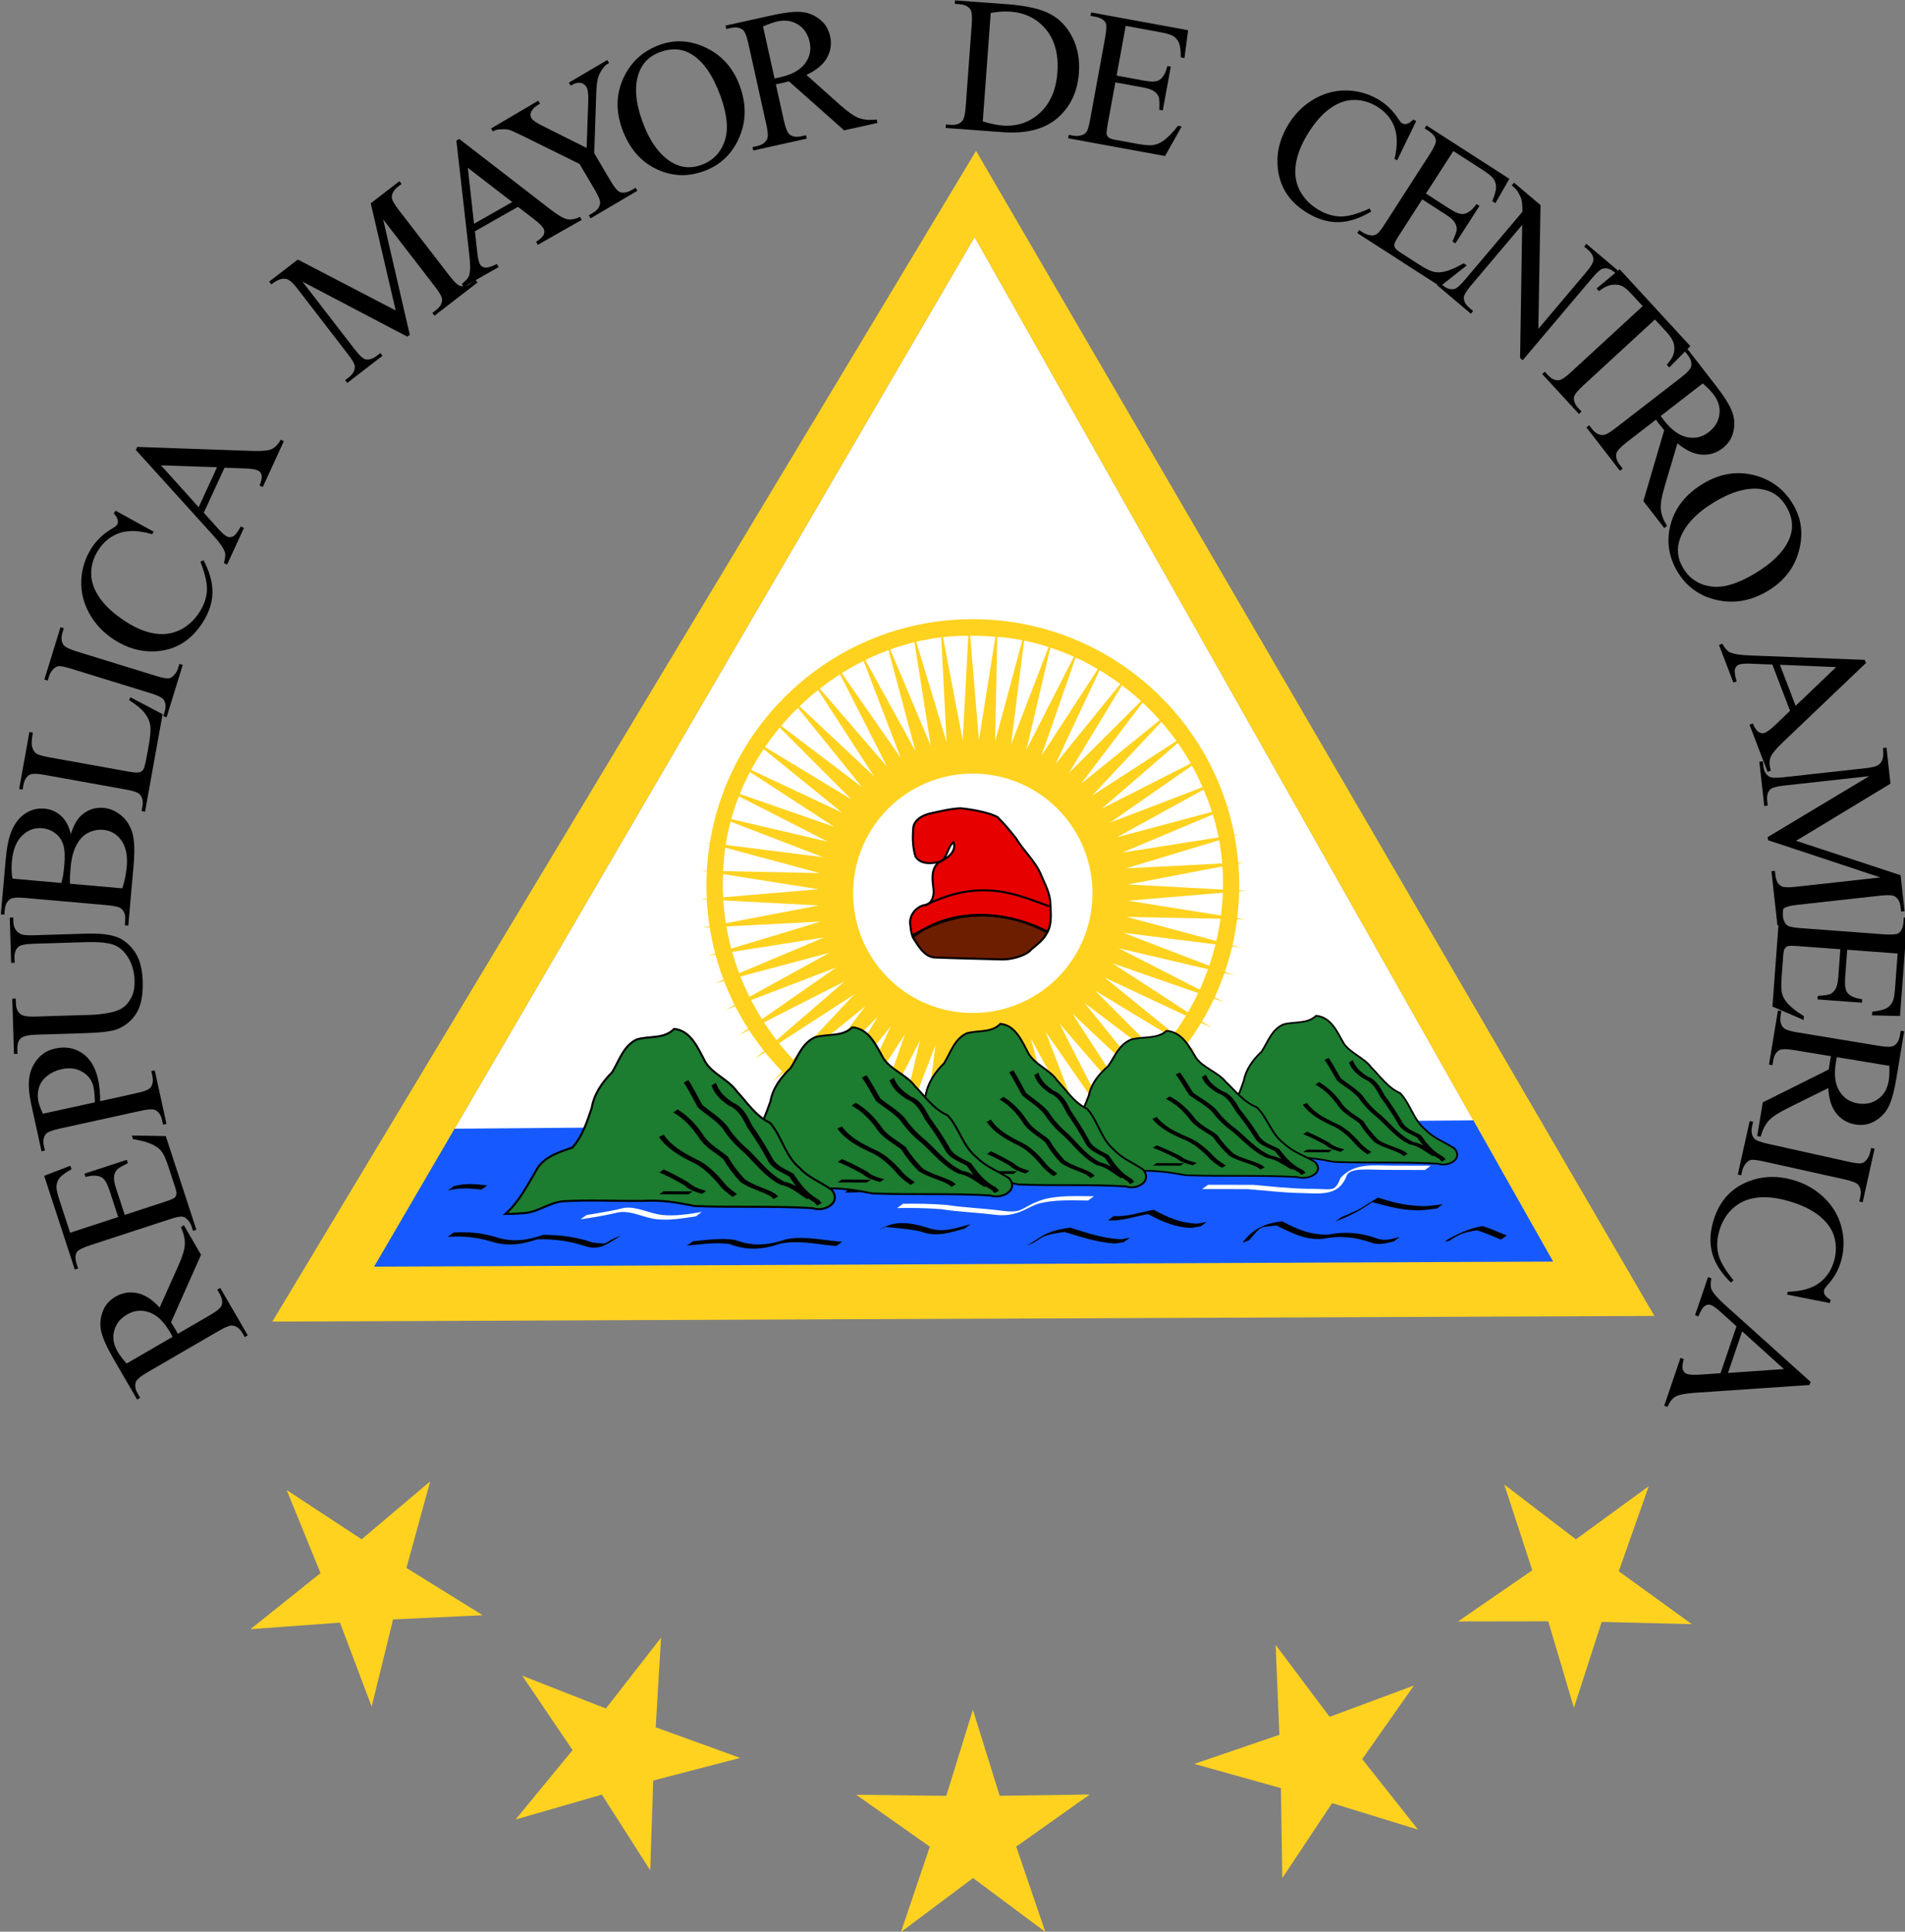
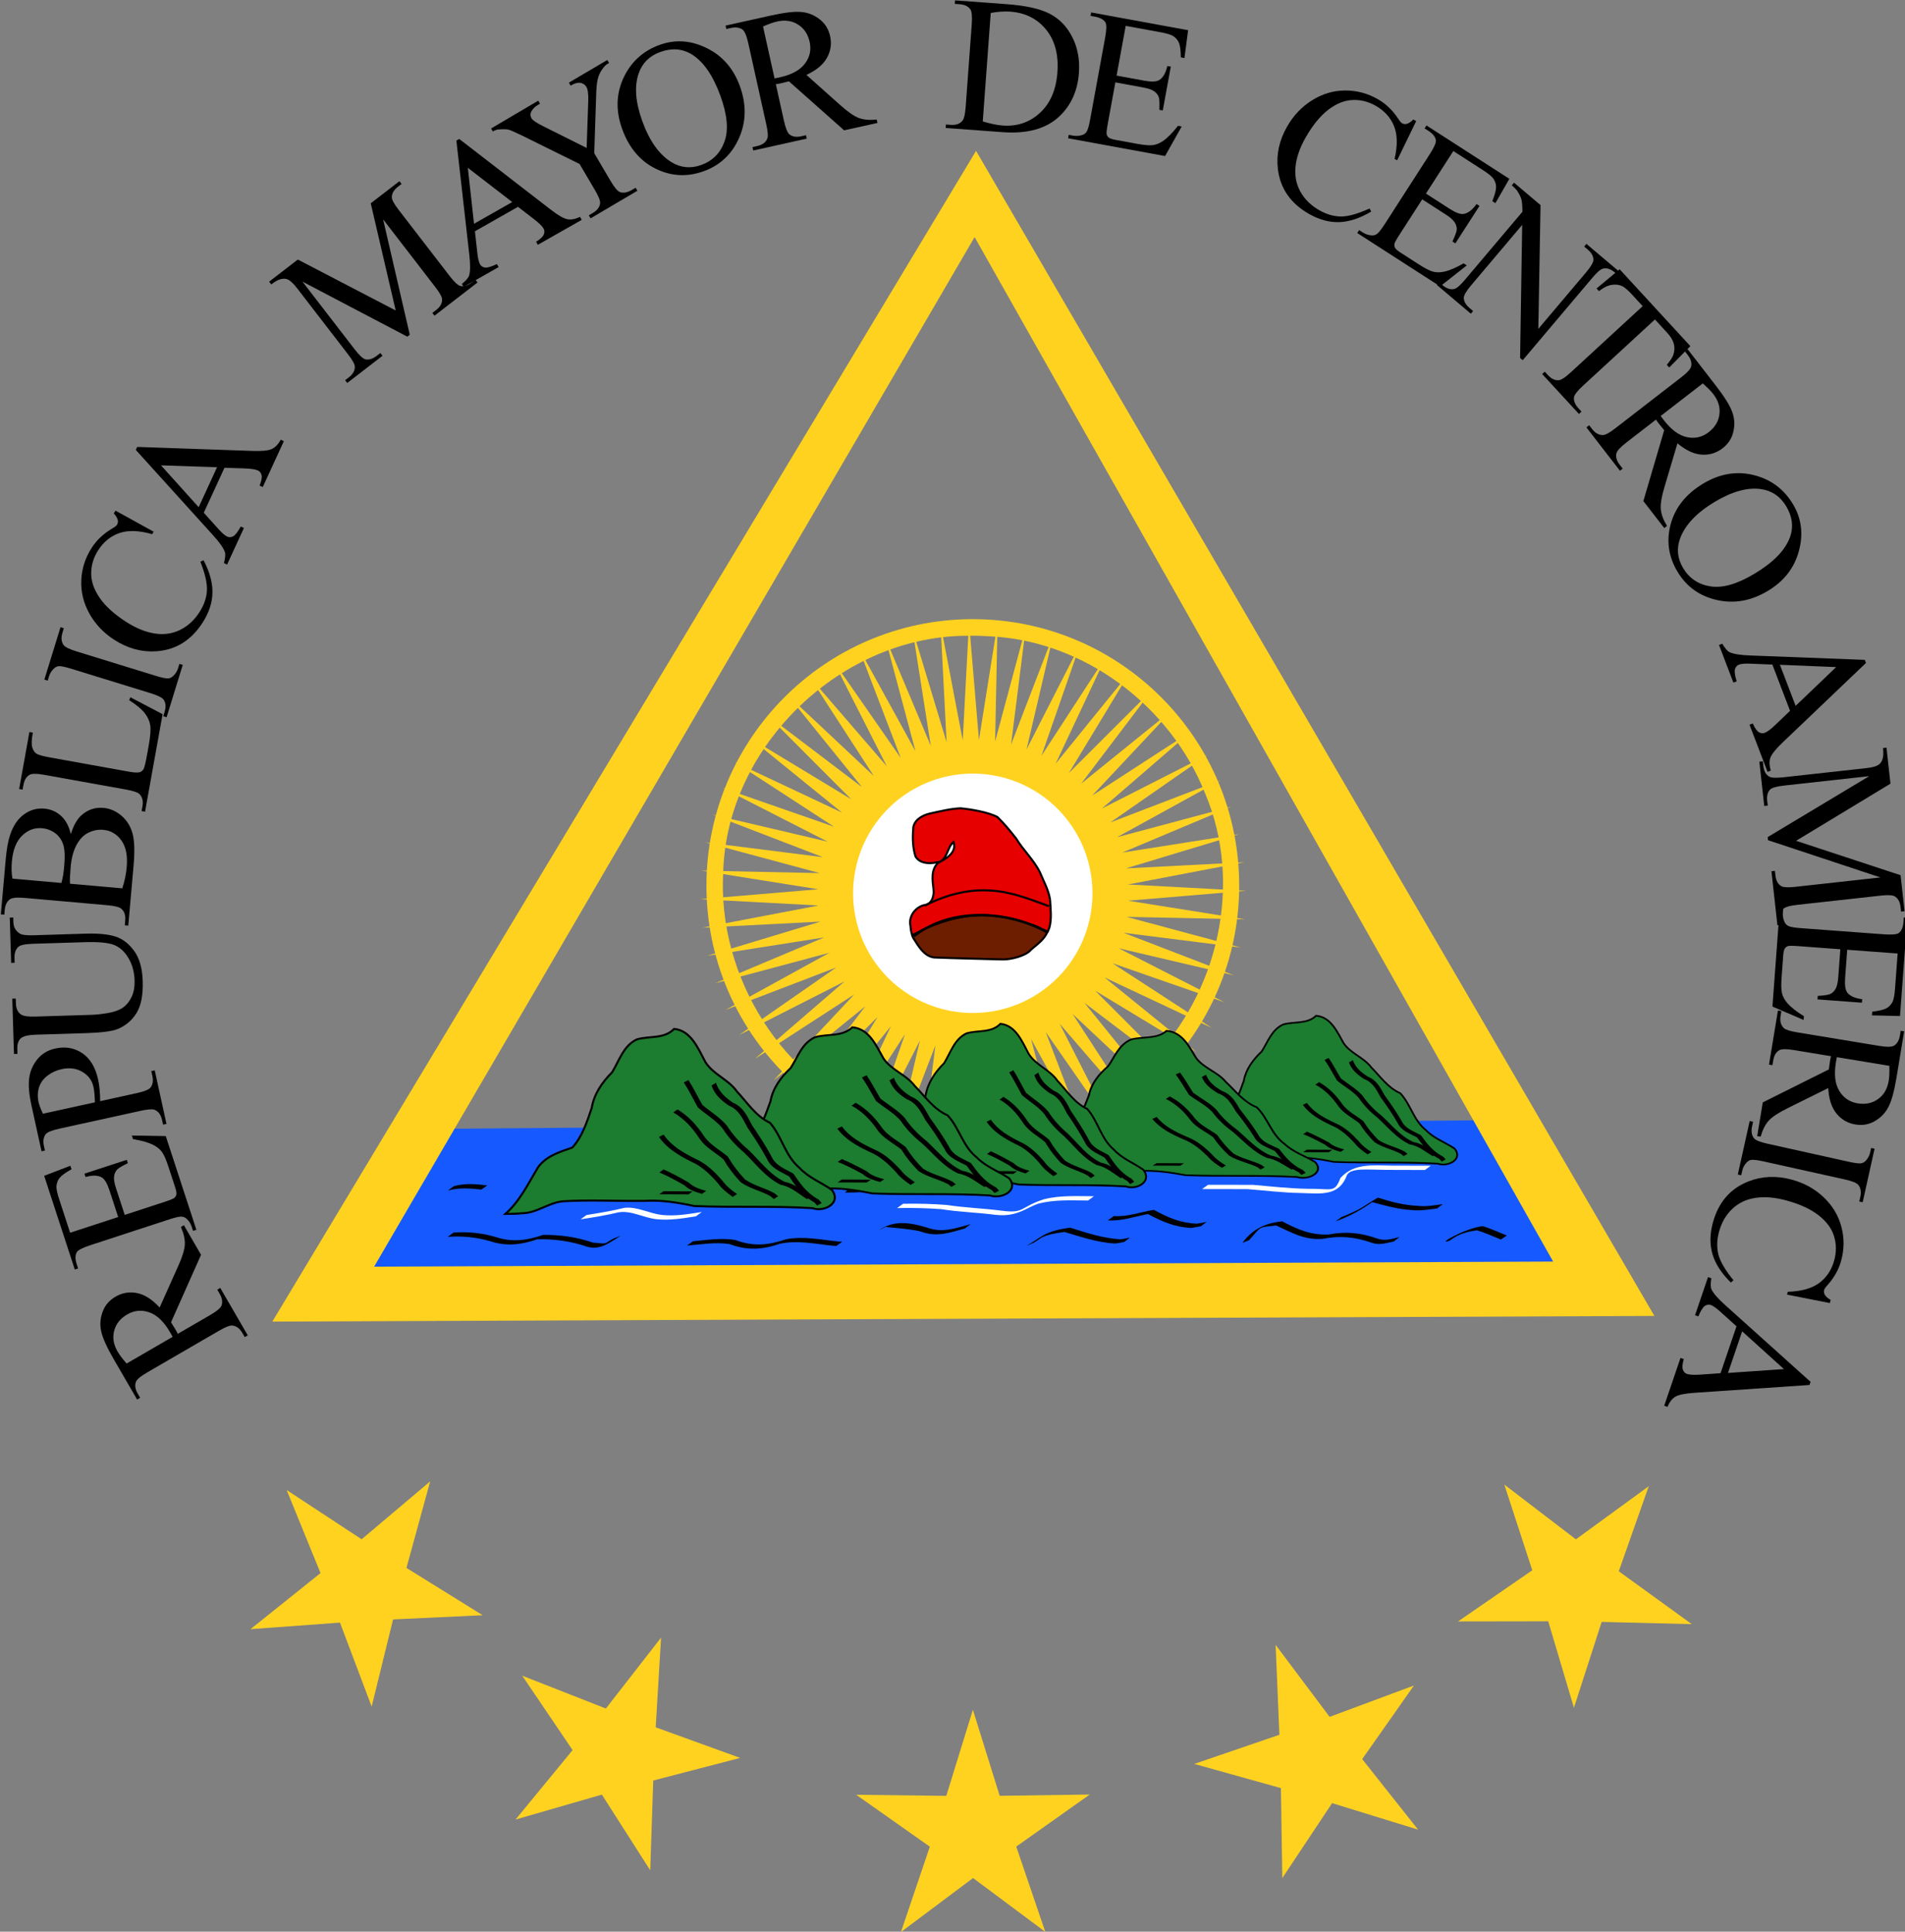
<svg xmlns="http://www.w3.org/2000/svg" id="svg2" width="456.352" height="462.669" version="1.0">
  <rect width="100%" height="100%" fill="#808080" stroke="none" />
  <defs id="defs5" />
  <g id="g14258" transform="translate(-651.512,-364.331)">
    <g transform="matrix(0.487,5.005351e-4,-5.005351e-4,0.487,670.43,281.399)" id="g12737">
      <g id="g12664" transform="matrix(1,3.24947e-3,-3.24947e-3,1,-39.919,-39.53)">
        <g transform="translate(-450.034,30.382)" id="g12589">
-           <path id="path117" d="m 931.862,294.026 286.719,502.625 -579.937,5 z" style="fill:#fff;fill-opacity:1;fill-rule:evenodd;stroke:none" />
          <g id="g12464" transform="translate(-657.012,377.877)">
            <g id="g11351">
              <g id="g9599" transform="translate(20.888,-18.989)">
                <path transform="matrix(0.653,0,0,0.653,606.476,105.192)" d="M 1614.047,385.092 L 1548.775,324.348 L 1597.596,398.959 L 1539.032,331.724 L 1579.787,411.029 L 1528.571,338.041 L 1560.813,421.173 L 1517.507,343.231 L 1540.883,429.277 L 1505.961,347.235 L 1520.215,435.253 L 1494.06,350.011 L 1499.036,439.037 L 1481.934,351.527 L 1477.577,440.585 L 1469.716,351.768 L 1456.074,439.883 L 1457.54,350.73 L 1434.762,436.936 L 1445.539,348.425 L 1413.874,431.778 L 1433.845,344.878 L 1393.641,424.465 L 1422.585,340.129 L 1374.283,415.077 L 1411.884,334.228 L 1356.012,403.717 L 1401.858,327.241 L 1339.028,390.509 L 1392.617,319.245 L 1323.518,375.598 L 1384.263,310.326 L 1309.652,359.148 L 1376.887,300.583 L 1297.581,341.338 L 1370.569,290.122 L 1287.438,322.365 L 1365.38,279.058 L 1279.334,302.435 L 1361.376,267.513 L 1273.358,281.767 L 1358.6,255.612 L 1269.574,260.587 L 1357.083,243.486 L 1268.025,239.128 L 1356.843,231.268 L 1268.728,217.625 L 1357.881,219.092 L 1271.675,196.313 L 1360.186,207.091 L 1276.833,175.426 L 1363.732,195.396 L 1284.146,155.192 L 1368.482,184.137 L 1293.534,135.834 L 1374.382,173.435 L 1304.894,117.563 L 1381.369,163.409 L 1318.102,100.579 L 1389.366,154.168 L 1333.013,85.07 L 1398.285,145.814 L 1349.463,71.203 L 1408.028,138.438 L 1367.272,59.133 L 1418.489,132.121 L 1386.246,48.99 L 1429.553,126.931 L 1406.176,40.885 L 1441.098,122.927 L 1426.844,34.909 L 1452.999,120.151 L 1448.024,31.125 L 1465.125,118.635 L 1469.482,29.577 L 1477.343,118.394 L 1490.986,30.279 L 1489.519,119.432 L 1512.298,33.226 L 1501.52,121.737 L 1533.185,38.384 L 1513.215,125.284 L 1553.418,45.697 L 1524.474,130.033 L 1572.777,55.085 L 1535.176,135.934 L 1591.048,66.446 L 1545.201,142.921 L 1608.031,79.653 L 1554.442,150.917 L 1623.541,94.564 L 1562.796,159.836 L 1637.407,111.014 L 1570.173,169.579 L 1649.478,128.824 L 1576.49,180.04 L 1659.621,147.798 L 1581.679,191.104 L 1667.725,167.728 L 1585.684,202.65 L 1673.702,188.395 L 1588.459,214.55 L 1677.485,209.575 L 1589.976,226.676 L 1679.034,231.034 L 1590.216,238.894 L 1678.331,252.537 L 1589.179,251.071 L 1675.385,273.849 L 1586.874,263.072 L 1670.227,294.736 L 1583.327,274.766 L 1662.914,314.97 L 1578.577,286.026 L 1653.525,334.328 L 1572.677,296.727 L 1642.165,352.599 L 1565.69,306.753 L 1628.957,369.583 L 1557.693,315.994 L 1614.047,385.092 z" id="path6088" style="fill:#ffd220;fill-opacity:1;stroke:none" />
                <path id="path7836" d="M 1566.786,123.049 C 1495.241,123.957 1437.442,182.321 1437.442,254.081 C 1437.442,326.405 1496.149,385.081 1568.474,385.081 C 1640.798,385.081 1699.505,326.405 1699.505,254.081 C 1699.505,181.756 1640.798,123.049 1568.474,123.049 C 1567.909,123.049 1567.35,123.042 1566.786,123.049 L 1566.786,123.049 z M 1567.442,131.206 C 1570.437,131.159 1573.422,131.287 1576.411,131.456 C 1622.887,133.465 1665.256,165.371 1682.474,208.081 C 1701.649,252.4 1689.396,307.071 1655.567,340.737 C 1622.788,375.477 1568.49,385.822 1524.317,368.768 C 1475.462,351.368 1442.927,299.498 1445.661,247.924 C 1447.151,185.353 1504.019,130.762 1566.505,131.237 C 1566.815,131.229 1567.133,131.211 1567.442,131.206 L 1567.442,131.206 z" style="fill:#ffd220;fill-opacity:1;stroke:none" />
              </g>
              <path style="fill:#ffffff;fill-opacity:1;stroke:none" id="path9603" d="M 1012.102,620.553 A 58.865,58.865 0 1 1 894.372,620.553 A 58.865,58.865 0 1 1 1012.102,620.553 z" transform="translate(636.124,-381.675)" />
            </g>
            <g transform="translate(658.436,-287.68)" id="g12457">
              <g id="g12453">
                <path id="path12444" d="M 967.812,545.25 C 965.585,544.247 963.387,543.106 961.125,542.25 C 958.902,541.408 956.68,540.659 954.406,540 C 952.132,539.341 949.81,538.778 947.469,538.344 C 945.127,537.91 942.738,537.605 940.312,537.438 C 937.887,537.27 935.434,537.235 932.906,537.375 C 930.379,537.515 927.802,537.823 925.156,538.312 C 922.511,538.802 919.781,539.494 917,540.375 C 914.219,541.256 911.37,542.342 908.438,543.656 C 906.103,544.702 903.691,546 901.25,547.344 C 901.446,547.86 901.529,548.42 901.875,548.875 C 904.353,552.665 907.003,557.511 911.938,558.188 C 923.245,558.601 934.566,558.754 945.875,559.031 C 949.844,559.05 957.223,557.262 959.75,554.094 C 963.328,551.005 966.016,549.236 967.812,545.25 z" style="fill:#6e1e00;fill-opacity:1;fill-rule:evenodd;stroke:#000000;stroke-width:1px;stroke-linecap:butt;stroke-linejoin:miter;stroke-opacity:1" />
                <path id="path12390" d="M 924.688,484.781 C 919.478,485.049 914.838,486.302 909.719,487.406 C 905.859,488.283 901.349,490.89 901.469,495.375 C 901.142,499.803 901.334,504.334 902.688,508.594 C 905.158,512.624 910.837,512.136 914.781,511.062 C 918.54,509.058 918.272,504.024 921.312,501.375 C 923.205,506.505 917.666,509.672 913.906,511.594 C 910.152,514.938 911.069,520.248 911.594,524.656 C 912.049,527.999 910.714,532.312 906.781,532.531 C 902.505,533.754 899.285,538.248 900.344,542.719 C 900.449,544.272 900.693,545.874 901.25,547.344 C 903.691,546 906.103,544.702 908.438,543.656 C 911.37,542.342 914.219,541.256 917,540.375 C 919.781,539.494 922.511,538.802 925.156,538.312 C 927.802,537.823 930.379,537.515 932.906,537.375 C 935.434,537.235 937.887,537.27 940.312,537.438 C 942.738,537.605 945.127,537.91 947.469,538.344 C 949.81,538.778 952.132,539.341 954.406,540 C 956.68,540.659 958.902,541.408 961.125,542.25 C 963.387,543.106 965.585,544.247 967.812,545.25 C 968.109,544.593 968.444,544.022 968.688,543.219 C 969.853,539.01 969.227,533.856 968.938,529.531 C 968.222,524.834 965.8,520.654 964,516.312 C 960.975,510.075 955.687,505.348 952.094,499.469 C 948.56,495.043 946.907,493.006 942.938,489.031 C 938.44,486.627 929.518,485.19 924.688,484.781 z" style="fill:#e60000;fill-opacity:1;fill-rule:evenodd;stroke:#000000;stroke-width:1px;stroke-linecap:butt;stroke-linejoin:miter;stroke-opacity:1" />
              </g>
              <path style="fill:none;stroke:#000000;stroke-width:1.016px;stroke-linecap:butt;stroke-linejoin:miter;stroke-opacity:1" d="M 907.205,532.73 C 935.373,518.463 953.285,527.5 968.412,532.73" id="path12412" />
              <path id="path12415" d="M 902.027,547.824 C 923.119,531.24 952.852,537.146 967.419,545.559" style="fill:none;stroke:#000000;stroke-width:1.155px;stroke-linecap:butt;stroke-linejoin:miter;stroke-opacity:1" />
            </g>
          </g>
          <g id="g6044" transform="translate(115.832,-32.281)">
            <path id="path4175" d="M 544.11,766.121 L 1081.194,759.408 L 1128.188,838.627 L 499.8,845.341 L 544.11,766.121 z" style="fill:#165aff;fill-opacity:1;fill-rule:evenodd;stroke:none" />
            <path id="path1551" d="M 816.561,283.901 L 472.874,861.151 L 1152.686,855.463 L 816.561,283.901 L 816.561,283.901 z M 816.03,326.307 L 1102.749,828.932 L 522.811,833.932 L 816.03,326.307 L 816.03,326.307 z" style="fill:#ffd220;fill-opacity:1;fill-rule:evenodd;stroke:none" />
            <g transform="matrix(0.878,0,0,0.825,219.928,192.732)" id="g5098">
              <path style="fill:#1c7c2f;fill-opacity:1;fill-rule:evenodd;stroke:#000000;stroke-width:1px;stroke-linecap:butt;stroke-linejoin:miter;stroke-opacity:1" d="M 789.513,716.573 C 796.602,710.286 800.666,701.603 805.431,693.629 C 809.364,688.01 816.173,685.925 822.3,683.779 C 827.192,678.415 829.481,671.054 831.753,664.255 C 832.883,657.38 836.869,651.54 841.69,646.71 C 845.198,640.968 847.188,633.646 853.755,630.483 C 860.02,628.591 867.183,630.34 872.127,625.215 C 880.499,625.974 884.027,634.949 887.531,641.381 C 891.351,647.56 898.967,649.918 903.144,655.861 C 908.259,661.283 912.461,667.961 919.437,671.165 C 925.336,677.768 926.956,687.378 933.986,693.192 C 938.445,698.042 944.733,700.35 950.004,704.03 C 955.059,710.378 946.427,715.177 940.591,713.094 C 921.23,711.979 901.814,713.01 882.454,712.297 C 874.395,710.619 866.26,709.313 857.992,709.859 C 844.59,710.089 831.148,709.389 817.773,710.237 C 810.635,710.943 804.859,716.19 797.548,716.199 C 794.88,716.476 792.195,716.571 789.513,716.573 L 789.513,716.573 z" id="path5050" />
              <path style="fill:#000000;fill-opacity:1;fill-rule:nonzero;stroke:none" id="path5086" d="M 879.27,650.361 C 881.821,654.275 883.857,658.495 886.177,662.539 C 890.334,666.018 894.788,668.561 898.306,672.71 C 901.227,677.215 904.797,681.112 908.916,684.536 C 914.853,690.216 919.393,696.612 926.889,700.234 C 931.998,701.127 935.695,704.627 939.94,707.276 L 937.815,708.647 C 933.592,705.993 929.898,702.541 924.81,701.638 C 917.338,697.936 912.739,691.561 906.787,685.87 C 902.651,682.422 899.049,678.508 896.115,673.976 C 892.595,669.844 888.106,667.348 884.005,663.823 C 881.663,659.729 879.606,655.463 876.994,651.521 L 879.27,650.361 z" />
              <path style="fill:#000000;fill-opacity:1;fill-rule:nonzero;stroke:none" id="path5088" d="M 873.955,664.799 C 879.503,668.139 883.675,672.738 887.172,678.085 C 890.195,682.271 894.926,684.638 898.83,687.948 C 901.237,692.049 904.05,695.664 907.313,699.111 C 911.906,702.261 917.322,703.244 922.079,705.98 C 922.565,706.473 923.129,706.874 923.654,707.322 L 921.513,708.663 C 920.993,708.222 920.443,707.814 919.951,707.339 C 915.179,704.639 909.721,703.658 905.166,700.439 C 901.904,696.986 899.085,693.37 896.676,689.269 C 892.754,685.952 887.985,683.587 884.988,679.349 C 881.55,674.067 877.455,669.439 871.889,666.301 L 873.955,664.799 L 873.955,664.799 z" />
              <path style="fill:#000000;fill-opacity:1;fill-rule:nonzero;stroke:none" id="path5090" d="M 867.186,677.215 C 871.038,682.828 876.959,686.132 882.936,689.092 C 888.332,691.451 892.466,695.53 896.283,699.885 C 898.23,702.578 900.789,704.45 903.399,706.333 L 901.293,707.73 C 898.669,705.801 896.085,703.895 894.115,701.183 C 890.327,696.854 886.216,692.812 880.847,690.487 C 874.793,687.46 868.817,684.067 864.91,678.375 L 867.186,677.215 L 867.186,677.215 z" />
              <path style="fill:#000000;fill-opacity:1;fill-rule:nonzero;stroke:none" id="path5092" d="M 867.242,694.339 C 871.495,696.246 875.65,698.48 879.664,700.773 C 882.104,703.086 885.105,703.937 888.224,704.836 L 886.147,706.281 C 883.007,705.335 879.964,704.449 877.505,702.107 C 873.527,699.857 869.436,697.589 865.175,695.84 L 867.242,694.339 L 867.242,694.339 z" />
              <path style="fill:#000000;fill-opacity:1;fill-rule:nonzero;stroke:none" id="path5094" d="M 867.242,705.081 C 872.015,705.096 876.788,705.092 881.561,705.092 L 879.525,706.571 C 874.742,706.571 869.959,706.567 865.175,706.582 L 867.242,705.081 L 867.242,705.081 z" />
              <path style="fill:#000000;fill-opacity:1;fill-rule:nonzero;stroke:none" id="path5096" d="M 892.808,651.617 C 894.43,656.246 897.38,658.74 901.209,661.371 C 906.2,663.371 908.252,667.898 910.629,672.377 C 914.041,677.349 917.336,682.34 920.218,687.626 C 922.357,692.353 926.902,693.749 931.092,696.142 C 934.479,701.095 937.433,705.23 942.655,708.362 C 943.791,708.692 944.285,709.814 945.079,710.521 L 942.89,711.821 C 942.12,711.136 941.641,710.035 940.528,709.722 C 935.326,706.577 932.359,702.433 928.967,697.505 C 924.726,695.11 920.176,693.662 918.03,688.881 C 915.15,683.599 911.872,678.598 908.444,673.641 C 906.087,669.204 904.076,664.723 899.109,662.775 C 895.286,660.104 892.283,657.576 890.632,652.95 L 892.808,651.617 L 892.808,651.617 z" />
            </g>
            <g id="g5107" transform="matrix(0.942,0,0,0.815,90.586,206.717)">
              <path id="path5109" d="M 789.513,716.573 C 796.602,710.286 800.666,701.603 805.431,693.629 C 809.364,688.01 816.173,685.925 822.3,683.779 C 827.192,678.415 829.481,671.054 831.753,664.255 C 832.883,657.38 836.869,651.54 841.69,646.71 C 845.198,640.968 847.188,633.646 853.755,630.483 C 860.02,628.591 867.183,630.34 872.127,625.215 C 880.499,625.974 884.027,634.949 887.531,641.381 C 891.351,647.56 898.967,649.918 903.144,655.861 C 908.259,661.283 912.461,667.961 919.437,671.165 C 925.336,677.768 926.956,687.378 933.986,693.192 C 938.445,698.042 944.733,700.35 950.004,704.03 C 955.059,710.378 946.427,715.177 940.591,713.094 C 921.23,711.979 901.814,713.01 882.454,712.297 C 874.395,710.619 866.26,709.313 857.992,709.859 C 844.59,710.089 831.148,709.389 817.773,710.237 C 810.635,710.943 804.859,716.19 797.548,716.199 C 794.88,716.476 792.195,716.571 789.513,716.573 L 789.513,716.573 z" style="fill:#1c7c2f;fill-opacity:1;fill-rule:evenodd;stroke:#000000;stroke-width:1px;stroke-linecap:butt;stroke-linejoin:miter;stroke-opacity:1" />
              <path d="M 879.27,650.361 C 881.821,654.275 883.857,658.495 886.177,662.539 C 890.334,666.018 894.788,668.561 898.306,672.71 C 901.227,677.215 904.797,681.112 908.916,684.536 C 914.853,690.216 919.393,696.612 926.889,700.234 C 931.998,701.127 935.695,704.627 939.94,707.276 L 937.815,708.647 C 933.592,705.993 929.898,702.541 924.81,701.638 C 917.338,697.936 912.739,691.561 906.787,685.87 C 902.651,682.422 899.049,678.508 896.115,673.976 C 892.595,669.844 888.106,667.348 884.005,663.823 C 881.663,659.729 879.606,655.463 876.994,651.521 L 879.27,650.361 z" id="path5111" style="fill:#000000;fill-opacity:1;fill-rule:nonzero;stroke:none" />
              <path d="M 873.955,664.799 C 879.503,668.139 883.675,672.738 887.172,678.085 C 890.195,682.271 894.926,684.638 898.83,687.948 C 901.237,692.049 904.05,695.664 907.313,699.111 C 911.906,702.261 917.322,703.244 922.079,705.98 C 922.565,706.473 923.129,706.874 923.654,707.322 L 921.513,708.663 C 920.993,708.222 920.443,707.814 919.951,707.339 C 915.179,704.639 909.721,703.658 905.166,700.439 C 901.904,696.986 899.085,693.37 896.676,689.269 C 892.754,685.952 887.985,683.587 884.988,679.349 C 881.55,674.067 877.455,669.439 871.889,666.301 L 873.955,664.799 L 873.955,664.799 z" id="path5113" style="fill:#000000;fill-opacity:1;fill-rule:nonzero;stroke:none" />
              <path d="M 867.186,677.215 C 871.038,682.828 876.959,686.132 882.936,689.092 C 888.332,691.451 892.466,695.53 896.283,699.885 C 898.23,702.578 900.789,704.45 903.399,706.333 L 901.293,707.73 C 898.669,705.801 896.085,703.895 894.115,701.183 C 890.327,696.854 886.216,692.812 880.847,690.487 C 874.793,687.46 868.817,684.067 864.91,678.375 L 867.186,677.215 L 867.186,677.215 z" id="path5115" style="fill:#000000;fill-opacity:1;fill-rule:nonzero;stroke:none" />
-               <path d="M 867.242,694.339 C 871.495,696.246 875.65,698.48 879.664,700.773 C 882.104,703.086 885.105,703.937 888.224,704.836 L 886.147,706.281 C 883.007,705.335 879.964,704.449 877.505,702.107 C 873.527,699.857 869.436,697.589 865.175,695.84 L 867.242,694.339 L 867.242,694.339 z" id="path5117" style="fill:#000000;fill-opacity:1;fill-rule:nonzero;stroke:none" />
              <path d="M 867.242,705.081 C 872.015,705.096 876.788,705.092 881.561,705.092 L 879.525,706.571 C 874.742,706.571 869.959,706.567 865.175,706.582 L 867.242,705.081 L 867.242,705.081 z" id="path5119" style="fill:#000000;fill-opacity:1;fill-rule:nonzero;stroke:none" />
              <path d="M 892.808,651.617 C 894.43,656.246 897.38,658.74 901.209,661.371 C 906.2,663.371 908.252,667.898 910.629,672.377 C 914.041,677.349 917.336,682.34 920.218,687.626 C 922.357,692.353 926.902,693.749 931.092,696.142 C 934.479,701.095 937.433,705.23 942.655,708.362 C 943.791,708.692 944.285,709.814 945.079,710.521 L 942.89,711.821 C 942.12,711.136 941.641,710.035 940.528,709.722 C 935.326,706.577 932.359,702.433 928.967,697.505 C 924.726,695.11 920.176,693.662 918.03,688.881 C 915.15,683.599 911.872,678.598 908.444,673.641 C 906.087,669.204 904.076,664.723 899.109,662.775 C 895.286,660.104 892.283,657.576 890.632,652.95 L 892.808,651.617 L 892.808,651.617 z" id="path5121" style="fill:#000000;fill-opacity:1;fill-rule:nonzero;stroke:none" />
            </g>
            <g transform="matrix(0.907,0,0,0.907,39.344,146.101)" id="g5123">
              <path style="fill:#1c7c2f;fill-opacity:1;fill-rule:evenodd;stroke:#000000;stroke-width:1px;stroke-linecap:butt;stroke-linejoin:miter;stroke-opacity:1" d="M 789.513,716.573 C 796.602,710.286 800.666,701.603 805.431,693.629 C 809.364,688.01 816.173,685.925 822.3,683.779 C 827.192,678.415 829.481,671.054 831.753,664.255 C 832.883,657.38 836.869,651.54 841.69,646.71 C 845.198,640.968 847.188,633.646 853.755,630.483 C 860.02,628.591 867.183,630.34 872.127,625.215 C 880.499,625.974 884.027,634.949 887.531,641.381 C 891.351,647.56 898.967,649.918 903.144,655.861 C 908.259,661.283 912.461,667.961 919.437,671.165 C 925.336,677.768 926.956,687.378 933.986,693.192 C 938.445,698.042 944.733,700.35 950.004,704.03 C 955.059,710.378 946.427,715.177 940.591,713.094 C 921.23,711.979 901.814,713.01 882.454,712.297 C 874.395,710.619 866.26,709.313 857.992,709.859 C 844.59,710.089 831.148,709.389 817.773,710.237 C 810.635,710.943 804.859,716.19 797.548,716.199 C 794.88,716.476 792.195,716.571 789.513,716.573 L 789.513,716.573 z" id="path5125" />
              <path style="fill:#000000;fill-opacity:1;fill-rule:nonzero;stroke:none" id="path5127" d="M 879.27,650.361 C 881.821,654.275 883.857,658.495 886.177,662.539 C 890.334,666.018 894.788,668.561 898.306,672.71 C 901.227,677.215 904.797,681.112 908.916,684.536 C 914.853,690.216 919.393,696.612 926.889,700.234 C 931.998,701.127 935.695,704.627 939.94,707.276 L 937.815,708.647 C 933.592,705.993 929.898,702.541 924.81,701.638 C 917.338,697.936 912.739,691.561 906.787,685.87 C 902.651,682.422 899.049,678.508 896.115,673.976 C 892.595,669.844 888.106,667.348 884.005,663.823 C 881.663,659.729 879.606,655.463 876.994,651.521 L 879.27,650.361 z" />
              <path style="fill:#000000;fill-opacity:1;fill-rule:nonzero;stroke:none" id="path5129" d="M 873.955,664.799 C 879.503,668.139 883.675,672.738 887.172,678.085 C 890.195,682.271 894.926,684.638 898.83,687.948 C 901.237,692.049 904.05,695.664 907.313,699.111 C 911.906,702.261 917.322,703.244 922.079,705.98 C 922.565,706.473 923.129,706.874 923.654,707.322 L 921.513,708.663 C 920.993,708.222 920.443,707.814 919.951,707.339 C 915.179,704.639 909.721,703.658 905.166,700.439 C 901.904,696.986 899.085,693.37 896.676,689.269 C 892.754,685.952 887.985,683.587 884.988,679.349 C 881.55,674.067 877.455,669.439 871.889,666.301 L 873.955,664.799 L 873.955,664.799 z" />
              <path style="fill:#000000;fill-opacity:1;fill-rule:nonzero;stroke:none" id="path5131" d="M 867.186,677.215 C 871.038,682.828 876.959,686.132 882.936,689.092 C 888.332,691.451 892.466,695.53 896.283,699.885 C 898.23,702.578 900.789,704.45 903.399,706.333 L 901.293,707.73 C 898.669,705.801 896.085,703.895 894.115,701.183 C 890.327,696.854 886.216,692.812 880.847,690.487 C 874.793,687.46 868.817,684.067 864.91,678.375 L 867.186,677.215 L 867.186,677.215 z" />
              <path style="fill:#000000;fill-opacity:1;fill-rule:nonzero;stroke:none" id="path5133" d="M 867.242,694.339 C 871.495,696.246 875.65,698.48 879.664,700.773 C 882.104,703.086 885.105,703.937 888.224,704.836 L 886.147,706.281 C 883.007,705.335 879.964,704.449 877.505,702.107 C 873.527,699.857 869.436,697.589 865.175,695.84 L 867.242,694.339 L 867.242,694.339 z" />
              <path style="fill:#000000;fill-opacity:1;fill-rule:nonzero;stroke:none" id="path5135" d="M 867.242,705.081 C 872.015,705.096 876.788,705.092 881.561,705.092 L 879.525,706.571 C 874.742,706.571 869.959,706.567 865.175,706.582 L 867.242,705.081 L 867.242,705.081 z" />
              <path style="fill:#000000;fill-opacity:1;fill-rule:nonzero;stroke:none" id="path5137" d="M 892.808,651.617 C 894.43,656.246 897.38,658.74 901.209,661.371 C 906.2,663.371 908.252,667.898 910.629,672.377 C 914.041,677.349 917.336,682.34 920.218,687.626 C 922.357,692.353 926.902,693.749 931.092,696.142 C 934.479,701.095 937.433,705.23 942.655,708.362 C 943.791,708.692 944.285,709.814 945.079,710.521 L 942.89,711.821 C 942.12,711.136 941.641,710.035 940.528,709.722 C 935.326,706.577 932.359,702.433 928.967,697.505 C 924.726,695.11 920.176,693.662 918.03,688.881 C 915.15,683.599 911.872,678.598 908.444,673.641 C 906.087,669.204 904.076,664.723 899.109,662.775 C 895.286,660.104 892.283,657.576 890.632,652.95 L 892.808,651.617 L 892.808,651.617 z" />
            </g>
            <g id="g5139" transform="matrix(0.994,0,0,0.938,-109.337,128.729)">
              <path id="path5141" d="M 789.513,716.573 C 796.602,710.286 800.666,701.603 805.431,693.629 C 809.364,688.01 816.173,685.925 822.3,683.779 C 827.192,678.415 829.481,671.054 831.753,664.255 C 832.883,657.38 836.869,651.54 841.69,646.71 C 845.198,640.968 847.188,633.646 853.755,630.483 C 860.02,628.591 867.183,630.34 872.127,625.215 C 880.499,625.974 884.027,634.949 887.531,641.381 C 891.351,647.56 898.967,649.918 903.144,655.861 C 908.259,661.283 912.461,667.961 919.437,671.165 C 925.336,677.768 926.956,687.378 933.986,693.192 C 938.445,698.042 944.733,700.35 950.004,704.03 C 955.059,710.378 946.427,715.177 940.591,713.094 C 921.23,711.979 901.814,713.01 882.454,712.297 C 874.395,710.619 866.26,709.313 857.992,709.859 C 844.59,710.089 831.148,709.389 817.773,710.237 C 810.635,710.943 804.859,716.19 797.548,716.199 C 794.88,716.476 792.195,716.571 789.513,716.573 L 789.513,716.573 z" style="fill:#1c7c2f;fill-opacity:1;fill-rule:evenodd;stroke:#000000;stroke-width:1px;stroke-linecap:butt;stroke-linejoin:miter;stroke-opacity:1" />
              <path d="M 879.27,650.361 C 881.821,654.275 883.857,658.495 886.177,662.539 C 890.334,666.018 894.788,668.561 898.306,672.71 C 901.227,677.215 904.797,681.112 908.916,684.536 C 914.853,690.216 919.393,696.612 926.889,700.234 C 931.998,701.127 935.695,704.627 939.94,707.276 L 937.815,708.647 C 933.592,705.993 929.898,702.541 924.81,701.638 C 917.338,697.936 912.739,691.561 906.787,685.87 C 902.651,682.422 899.049,678.508 896.115,673.976 C 892.595,669.844 888.106,667.348 884.005,663.823 C 881.663,659.729 879.606,655.463 876.994,651.521 L 879.27,650.361 z" id="path5143" style="fill:#000000;fill-opacity:1;fill-rule:nonzero;stroke:none" />
              <path d="M 873.955,664.799 C 879.503,668.139 883.675,672.738 887.172,678.085 C 890.195,682.271 894.926,684.638 898.83,687.948 C 901.237,692.049 904.05,695.664 907.313,699.111 C 911.906,702.261 917.322,703.244 922.079,705.98 C 922.565,706.473 923.129,706.874 923.654,707.322 L 921.513,708.663 C 920.993,708.222 920.443,707.814 919.951,707.339 C 915.179,704.639 909.721,703.658 905.166,700.439 C 901.904,696.986 899.085,693.37 896.676,689.269 C 892.754,685.952 887.985,683.587 884.988,679.349 C 881.55,674.067 877.455,669.439 871.889,666.301 L 873.955,664.799 L 873.955,664.799 z" id="path5145" style="fill:#000000;fill-opacity:1;fill-rule:nonzero;stroke:none" />
              <path d="M 867.186,677.215 C 871.038,682.828 876.959,686.132 882.936,689.092 C 888.332,691.451 892.466,695.53 896.283,699.885 C 898.23,702.578 900.789,704.45 903.399,706.333 L 901.293,707.73 C 898.669,705.801 896.085,703.895 894.115,701.183 C 890.327,696.854 886.216,692.812 880.847,690.487 C 874.793,687.46 868.817,684.067 864.91,678.375 L 867.186,677.215 L 867.186,677.215 z" id="path5147" style="fill:#000000;fill-opacity:1;fill-rule:nonzero;stroke:none" />
              <path d="M 867.242,694.339 C 871.495,696.246 875.65,698.48 879.664,700.773 C 882.104,703.086 885.105,703.937 888.224,704.836 L 886.147,706.281 C 883.007,705.335 879.964,704.449 877.505,702.107 C 873.527,699.857 869.436,697.589 865.175,695.84 L 867.242,694.339 L 867.242,694.339 z" id="path5149" style="fill:#000000;fill-opacity:1;fill-rule:nonzero;stroke:none" />
              <path d="M 867.242,705.081 C 872.015,705.096 876.788,705.092 881.561,705.092 L 879.525,706.571 C 874.742,706.571 869.959,706.567 865.175,706.582 L 867.242,705.081 L 867.242,705.081 z" id="path5151" style="fill:#000000;fill-opacity:1;fill-rule:nonzero;stroke:none" />
              <path d="M 892.808,651.617 C 894.43,656.246 897.38,658.74 901.209,661.371 C 906.2,663.371 908.252,667.898 910.629,672.377 C 914.041,677.349 917.336,682.34 920.218,687.626 C 922.357,692.353 926.902,693.749 931.092,696.142 C 934.479,701.095 937.433,705.23 942.655,708.362 C 943.791,708.692 944.285,709.814 945.079,710.521 L 942.89,711.821 C 942.12,711.136 941.641,710.035 940.528,709.722 C 935.326,706.577 932.359,702.433 928.967,697.505 C 924.726,695.11 920.176,693.662 918.03,688.881 C 915.15,683.599 911.872,678.598 908.444,673.641 C 906.087,669.204 904.076,664.723 899.109,662.775 C 895.286,660.104 892.283,657.576 890.632,652.95 L 892.808,651.617 L 892.808,651.617 z" id="path5153" style="fill:#000000;fill-opacity:1;fill-rule:nonzero;stroke:none" />
            </g>
            <g transform="translate(-202.231,91.146)" id="g5155">
              <path style="fill:#1c7c2f;fill-opacity:1;fill-rule:evenodd;stroke:#000000;stroke-width:1px;stroke-linecap:butt;stroke-linejoin:miter;stroke-opacity:1" d="M 789.513,716.573 C 796.602,710.286 800.666,701.603 805.431,693.629 C 809.364,688.01 816.173,685.925 822.3,683.779 C 827.192,678.415 829.481,671.054 831.753,664.255 C 832.883,657.38 836.869,651.54 841.69,646.71 C 845.198,640.968 847.188,633.646 853.755,630.483 C 860.02,628.591 867.183,630.34 872.127,625.215 C 880.499,625.974 884.027,634.949 887.531,641.381 C 891.351,647.56 898.967,649.918 903.144,655.861 C 908.259,661.283 912.461,667.961 919.437,671.165 C 925.336,677.768 926.956,687.378 933.986,693.192 C 938.445,698.042 944.733,700.35 950.004,704.03 C 955.059,710.378 946.427,715.177 940.591,713.094 C 921.23,711.979 901.814,713.01 882.454,712.297 C 874.395,710.619 866.26,709.313 857.992,709.859 C 844.59,710.089 831.148,709.389 817.773,710.237 C 810.635,710.943 804.859,716.19 797.548,716.199 C 794.88,716.476 792.195,716.571 789.513,716.573 L 789.513,716.573 z" id="path5157" />
              <path style="fill:#000000;fill-opacity:1;fill-rule:nonzero;stroke:none" id="path5159" d="M 879.27,650.361 C 881.821,654.275 883.857,658.495 886.177,662.539 C 890.334,666.018 894.788,668.561 898.306,672.71 C 901.227,677.215 904.797,681.112 908.916,684.536 C 914.853,690.216 919.393,696.612 926.889,700.234 C 931.998,701.127 935.695,704.627 939.94,707.276 L 937.815,708.647 C 933.592,705.993 929.898,702.541 924.81,701.638 C 917.338,697.936 912.739,691.561 906.787,685.87 C 902.651,682.422 899.049,678.508 896.115,673.976 C 892.595,669.844 888.106,667.348 884.005,663.823 C 881.663,659.729 879.606,655.463 876.994,651.521 L 879.27,650.361 z" />
              <path style="fill:#000000;fill-opacity:1;fill-rule:nonzero;stroke:none" id="path5161" d="M 873.955,664.799 C 879.503,668.139 883.675,672.738 887.172,678.085 C 890.195,682.271 894.926,684.638 898.83,687.948 C 901.237,692.049 904.05,695.664 907.313,699.111 C 911.906,702.261 917.322,703.244 922.079,705.98 C 922.565,706.473 923.129,706.874 923.654,707.322 L 921.513,708.663 C 920.993,708.222 920.443,707.814 919.951,707.339 C 915.179,704.639 909.721,703.658 905.166,700.439 C 901.904,696.986 899.085,693.37 896.676,689.269 C 892.754,685.952 887.985,683.587 884.988,679.349 C 881.55,674.067 877.455,669.439 871.889,666.301 L 873.955,664.799 L 873.955,664.799 z" />
              <path style="fill:#000000;fill-opacity:1;fill-rule:nonzero;stroke:none" id="path5163" d="M 867.186,677.215 C 871.038,682.828 876.959,686.132 882.936,689.092 C 888.332,691.451 892.466,695.53 896.283,699.885 C 898.23,702.578 900.789,704.45 903.399,706.333 L 901.293,707.73 C 898.669,705.801 896.085,703.895 894.115,701.183 C 890.327,696.854 886.216,692.812 880.847,690.487 C 874.793,687.46 868.817,684.067 864.91,678.375 L 867.186,677.215 L 867.186,677.215 z" />
              <path style="fill:#000000;fill-opacity:1;fill-rule:nonzero;stroke:none" id="path5165" d="M 867.242,694.339 C 871.495,696.246 875.65,698.48 879.664,700.773 C 882.104,703.086 885.105,703.937 888.224,704.836 L 886.147,706.281 C 883.007,705.335 879.964,704.449 877.505,702.107 C 873.527,699.857 869.436,697.589 865.175,695.84 L 867.242,694.339 L 867.242,694.339 z" />
              <path style="fill:#000000;fill-opacity:1;fill-rule:nonzero;stroke:none" id="path5167" d="M 867.242,705.081 C 872.015,705.096 876.788,705.092 881.561,705.092 L 879.525,706.571 C 874.742,706.571 869.959,706.567 865.175,706.582 L 867.242,705.081 L 867.242,705.081 z" />
              <path style="fill:#000000;fill-opacity:1;fill-rule:nonzero;stroke:none" id="path5169" d="M 892.808,651.617 C 894.43,656.246 897.38,658.74 901.209,661.371 C 906.2,663.371 908.252,667.898 910.629,672.377 C 914.041,677.349 917.336,682.34 920.218,687.626 C 922.357,692.353 926.902,693.749 931.092,696.142 C 934.479,701.095 937.433,705.23 942.655,708.362 C 943.791,708.692 944.285,709.814 945.079,710.521 L 942.89,711.821 C 942.12,711.136 941.641,710.035 940.528,709.722 C 935.326,706.577 932.359,702.433 928.967,697.505 C 924.726,695.11 920.176,693.662 918.03,688.881 C 915.15,683.599 911.872,678.598 908.444,673.641 C 906.087,669.204 904.076,664.723 899.109,662.775 C 895.286,660.104 892.283,657.576 890.632,652.95 L 892.808,651.617 L 892.808,651.617 z" />
            </g>
          </g>
        </g>
        <path d="M 227.655,792.29 C 233.152,790.704 238.471,791.167 244.13,791.823 L 241.23,793.885 C 235.552,793.246 230.269,792.929 224.733,794.413 L 227.655,792.29 L 227.655,792.29 z" id="path12646" style="fill:#000000;fill-opacity:1;fill-rule:nonzero;stroke:none" />
        <path d="M 227.655,815.076 C 235.086,814.549 241.933,815.26 248.994,817.375 C 256.897,819.842 264.106,818.713 271.675,816.03 C 280.13,815.967 288.23,816.999 296.203,819.734 C 304.325,820.521 301.159,820.258 306.571,817.578 L 309.895,816.293 C 304.47,819.551 299.876,823.688 293.261,821.748 C 285.336,819.048 277.242,817.984 268.845,818.207 C 261.222,820.871 253.963,821.904 246.041,819.373 C 238.994,817.309 232.135,816.659 224.733,817.199 L 227.655,815.076 L 227.655,815.076 z" id="path12648" style="fill:#000000;fill-opacity:1;fill-rule:nonzero;stroke:none" />
        <path d="M 345.385,818.874 C 352.553,818.192 359.089,817.033 366.236,818.139 C 375.048,821.458 382.582,820.651 391.094,817.711 C 399.769,815.946 408.322,817.863 416.953,818.68 C 417.586,818.71 418.219,818.74 418.852,818.77 L 415.963,820.848 C 415.329,820.816 414.694,820.784 414.06,820.752 C 405.449,819.903 396.902,818.031 388.256,819.876 C 379.731,822.893 372.108,823.404 363.313,820.148 C 356.179,819.159 349.617,820.397 342.463,820.997 L 345.385,818.874 L 345.385,818.874 z" id="path12650" style="fill:#000000;fill-opacity:1;fill-rule:nonzero;stroke:none" />
        <path d="M 437.032,812.933 C 444.332,807.878 452.379,809.211 460.608,811.661 C 468.284,814.409 474.666,811.823 481.967,809.852 L 479.117,811.996 C 471.797,814.084 465.362,816.432 457.673,813.669 C 452.23,812.077 437.854,811.474 440.25,811.293 L 437.032,812.933 z" id="path12652" style="fill:#000000;fill-opacity:1;fill-rule:nonzero;stroke:none" />
        <path d="M 509.358,820.399 C 516.493,816.614 517.72,813.122 530.971,811.385 C 539.265,813.961 546.835,816.486 555.597,816.994 C 557.216,816.856 558.784,816.418 560.377,816.131 L 557.533,818.285 C 555.927,818.55 554.351,819.028 552.713,819.079 C 543.973,818.53 536.41,815.906 528.104,813.497 C 516.061,815.226 517.368,816.485 512.693,819.018 L 509.358,820.399 L 509.358,820.399 z" id="path12654" style="fill:#000000;fill-opacity:1;fill-rule:nonzero;stroke:none" />
        <path d="M 552.363,805.582 C 559.162,806.016 565.478,803.531 572.052,802.431 C 579.104,806.221 584.936,808.828 593.283,809.155 C 594.87,808.831 596.467,808.562 598.058,808.265 L 595.21,810.411 C 593.613,810.701 592.019,811.008 590.42,811.281 C 582.153,810.856 576.18,808.2 569.17,804.528 C 562.611,805.741 556.252,808.163 549.441,807.705 L 552.363,805.582 L 552.363,805.582 z" id="path12656" style="fill:#000000;fill-opacity:1;fill-rule:nonzero;stroke:none" />
        <path d="M 615.695,818.5 C 620.545,811.627 627.118,808.661 635.187,807.819 C 642.996,811.848 649.133,814.545 658.07,814.209 C 666.405,812.517 674.009,813.28 681.898,816.051 C 685.929,817.474 689.162,816.198 693,815.265 L 690.19,817.459 C 686.312,818.309 682.991,819.546 678.953,818.07 C 671.088,815.329 663.514,814.648 655.219,816.338 C 646.23,817.074 640.148,813.457 632.285,809.896 C 623.583,810.984 625.478,809.658 619.03,817.119 L 615.695,818.5 z" id="path12658" style="fill:#000000;fill-opacity:1;fill-rule:nonzero;stroke:none" />
        <path d="M 664.397,805.582 C 675.648,800.861 672.524,801.74 682.23,795.96 C 688.418,797.924 694.674,799.587 701.753,799.912 C 705.994,800.404 710.042,799.579 714.188,799.02 L 711.344,801.175 C 707.189,801.693 703.111,802.475 698.869,801.999 C 691.857,801.648 685.603,799.794 679.452,798.199 C 678.066,799.056 671.42,804.195 661.475,807.705 L 664.397,805.582 z" id="path12660" style="fill:#000000;fill-opacity:1;fill-rule:nonzero;stroke:none" />
        <path d="M 717.565,816.975 C 710.457,819.446 724.851,810.861 733.877,809.754 C 737.907,810.971 741.791,812.791 745.75,814.307 L 742.817,816.33 C 738.894,814.794 735.018,812.934 730.979,811.836 C 721.409,813.195 719.252,815.977 714.643,819.098 L 717.565,816.975 L 717.565,816.975 z" id="path12662" style="fill:#000000;fill-opacity:1;fill-rule:nonzero;stroke:none" />
      </g>
      <path style="fill:#ffffff;fill-opacity:1;fill-rule:nonzero;stroke:none" id="path12731" d="M 250.441,767.604 C 256.639,766.59 262.925,765.59 269.064,764.061 C 275.477,763.299 281.09,766.85 287.872,767.557 C 294.406,768.205 300.735,767.037 307.148,766.053 L 304.287,768.178 C 297.868,769.193 291.522,770.287 284.981,769.635 C 278.262,768.884 272.629,765.267 266.243,766.25 C 260.066,767.747 253.763,768.77 247.519,769.727 L 250.441,767.604 L 250.441,767.604 z" />
      <path style="fill:#ffffff;fill-opacity:1;fill-rule:nonzero;stroke:none" id="path12733" d="M 406.149,761.908 C 413.391,761.767 420.618,761.919 427.794,762.49 C 436.614,763.833 445.489,764.094 454.351,765.226 C 466.205,766.828 463.544,763.405 475.44,759.626 C 483.443,757.567 491.838,758.105 500.043,758.11 L 497.152,760.209 C 488.968,760.197 480.583,759.649 472.622,761.82 C 466.816,763.717 462.253,768.537 451.456,767.282 C 442.585,766.134 433.69,765.944 424.868,764.53 C 417.69,764.008 410.462,763.862 403.227,764.031 L 406.149,761.908 L 406.149,761.908 z" />
      <path style="fill:#ffffff;fill-opacity:1;fill-rule:nonzero;stroke:none" id="path12735" d="M 556.161,752.413 C 563.548,752.436 570.935,752.429 578.322,752.429 C 587.199,753.205 595.988,754.19 604.942,754.337 C 617.181,754.138 618.324,756.687 621.312,748.977 C 628.098,741.497 637.232,742.853 646.684,742.903 C 653.024,742.937 659.365,742.934 665.706,742.935 L 662.827,745.027 C 656.486,745.026 650.145,745.028 643.804,744.993 C 634.948,744.948 626.655,743.883 624.539,747.45 C 620.735,758.059 611.998,756.711 602.062,756.427 C 593.106,756.31 584.33,755.195 575.444,754.52 C 568.042,754.521 560.64,754.514 553.239,754.536 L 556.161,752.413 L 556.161,752.413 z" />
    </g>
    <g transform="matrix(0.487,-1.225809e-2,1.225809e-2,0.487,370.827,253.639)" id="g13136">
      <g id="g12911" style="fill:#000000;fill-opacity:1;stroke:none">
        <path id="flowRoot12808" d="M 645.522,846.14 L 653.58,860.872 L 637.996,893.664 C 638.808,895.018 639.451,896.13 639.925,896.998 C 640.118,897.35 640.326,897.73 640.549,898.137 C 640.744,898.559 640.947,898.994 641.157,899.443 L 657.192,890.673 C 660.665,888.773 662.614,887.214 663.039,885.994 C 663.669,884.31 663.42,882.437 662.292,880.375 L 661.112,878.218 L 662.618,877.394 L 675.551,901.039 L 674.046,901.863 L 672.91,899.787 C 671.634,897.454 669.962,896.201 667.893,896.028 C 666.741,895.918 664.591,896.724 661.444,898.446 L 625.793,917.946 C 622.321,919.845 620.372,921.405 619.946,922.625 C 619.331,924.336 619.595,926.236 620.738,928.325 L 621.873,930.401 L 620.367,931.224 L 609.37,911.12 C 606.165,905.26 604.239,900.709 603.594,897.466 C 602.906,894.212 603.189,890.991 604.441,887.803 C 605.652,884.603 607.844,882.135 611.019,880.398 C 614.41,878.543 617.962,878.046 621.675,878.905 C 625.373,879.737 629.007,882.191 632.575,886.267 L 642.173,866.212 C 644.384,861.619 645.575,858.06 645.744,855.535 C 645.914,853.01 645.338,850.153 644.016,846.963 L 645.522,846.14 M 638.593,900.846 C 638.312,900.33 638.08,899.875 637.9,899.481 C 637.692,899.101 637.521,898.789 637.388,898.545 C 634.509,893.281 631.202,889.943 627.469,888.531 C 623.721,887.092 620.083,887.337 616.556,889.266 C 613.111,891.151 610.91,893.764 609.954,897.107 C 608.956,900.438 609.429,903.88 611.373,907.434 C 612.233,909.008 613.656,910.997 615.641,913.401 L 638.593,900.846" style="font-size:95px;font-style:normal;font-variant:normal;font-weight:normal;font-stretch:normal;text-align:start;line-height:100%;writing-mode:lr-tb;text-anchor:start;fill:#000000;fill-opacity:1;stroke:none;font-family:Times New Roman" />
        <path id="flowRoot12816" d="M 605.889,784.112 L 623.879,780.636 C 627.766,779.885 630.098,778.993 630.875,777.961 C 631.988,776.549 632.318,774.675 631.866,772.337 L 631.409,769.968 L 633.094,769.643 L 638.207,796.104 L 636.522,796.43 L 636.073,794.107 C 635.569,791.496 634.358,789.793 632.44,788.998 C 631.382,788.572 629.091,788.7 625.569,789.38 L 585.672,797.09 C 581.786,797.841 579.451,798.717 578.668,799.719 C 577.561,801.161 577.234,803.051 577.685,805.389 L 578.134,807.712 L 576.449,808.037 L 572.075,785.402 C 571.007,779.876 570.742,775.407 571.28,771.996 C 571.788,768.591 573.181,765.534 575.461,762.826 C 577.741,760.118 580.733,758.406 584.437,757.69 C 589.478,756.716 593.899,757.594 597.702,760.324 C 601.5,763.023 603.985,767.409 605.158,773.482 C 605.446,774.969 605.65,776.599 605.772,778.371 C 605.894,780.143 605.933,782.056 605.889,784.112 M 603.293,784.614 C 603.286,782.946 603.238,781.475 603.149,780.201 C 603.061,778.926 602.931,777.849 602.761,776.968 C 602.151,773.811 600.411,771.328 597.542,769.52 C 594.637,767.688 591.241,767.147 587.355,767.898 C 584.683,768.414 582.314,769.439 580.248,770.972 C 578.151,772.511 576.735,774.391 575.999,776.612 C 575.232,778.839 575.096,781.228 575.588,783.778 C 575.888,785.327 576.56,787.26 577.606,789.577 L 603.293,784.614" style="font-size:95px;font-style:normal;font-variant:normal;font-weight:normal;font-stretch:normal;text-align:start;line-height:100%;writing-mode:lr-tb;text-anchor:start;fill:#000000;fill-opacity:1;stroke:none;font-family:Times New Roman" />
        <path id="flowRoot12824" d="M 589.493,848.413 L 613.312,841.286 L 609.35,828.043 C 608.321,824.606 607.116,822.465 605.733,821.62 C 603.909,820.487 601.252,820.346 597.763,821.196 L 597.271,819.552 L 618.246,813.276 L 618.738,814.92 C 615.929,816.212 614.172,817.19 613.467,817.853 C 612.589,818.697 612.036,819.814 611.807,821.206 C 611.578,822.598 611.84,824.554 612.594,827.072 L 616.556,840.315 L 636.421,834.371 C 639.087,833.573 640.681,832.967 641.203,832.553 C 641.695,832.147 642.03,831.595 642.208,830.896 C 642.357,830.206 642.183,829.031 641.687,827.372 L 638.628,817.151 C 637.609,813.744 636.631,811.341 635.696,809.942 C 634.761,808.544 633.385,807.342 631.567,806.336 C 629.18,805.049 625.847,803.997 621.568,803.179 L 621.036,801.401 L 637.701,802.08 L 651.597,848.519 L 649.953,849.011 L 649.315,846.878 C 648.889,845.456 648.145,844.21 647.083,843.14 C 646.325,842.334 645.423,841.91 644.378,841.867 C 643.323,841.796 641.329,842.198 638.396,843.076 L 599.245,854.791 C 595.423,855.935 593.183,857.025 592.525,858.061 C 591.659,859.482 591.598,861.437 592.343,863.926 L 592.981,866.059 L 591.337,866.551 L 577.441,820.111 L 590.44,815.495 L 590.959,817.228 C 587.975,818.799 586.006,820.147 585.051,821.272 C 584.088,822.367 583.516,823.749 583.337,825.416 C 583.248,826.734 583.65,828.889 584.546,831.882 L 589.493,848.413" style="font-size:95px;font-style:normal;font-variant:normal;font-weight:normal;font-stretch:normal;text-align:start;line-height:100%;writing-mode:lr-tb;text-anchor:start;fill:#000000;fill-opacity:1;stroke:none;font-family:Times New Roman" />
        <path id="flowRoot12832" d="M 625.11,587.398 L 625.737,585.965 L 641.369,594.682 L 631.533,642.385 L 629.852,642.038 L 630.329,639.721 C 630.866,637.116 630.403,635.079 628.937,633.608 C 628.099,632.773 625.924,631.992 622.41,631.268 L 582.658,623.071 C 578.812,622.278 576.317,622.205 575.173,622.853 C 573.596,623.76 572.568,625.379 572.087,627.711 L 571.609,630.028 L 569.928,629.681 L 575.68,601.787 L 577.361,602.133 C 576.656,605.398 576.485,607.763 576.846,609.226 C 577.213,610.66 577.832,611.719 578.701,612.403 C 579.57,613.088 581.837,613.808 585.502,614.563 L 624.209,622.545 C 626.723,623.064 628.499,623.177 629.538,622.886 C 630.249,622.654 630.834,622.19 631.293,621.496 C 631.752,620.801 632.391,618.47 633.209,614.502 L 634.136,610.005 C 635.111,605.28 635.446,601.891 635.143,599.84 C 634.84,597.788 633.972,595.794 632.54,593.856 C 631.078,591.913 628.601,589.76 625.11,587.398" style="font-size:95px;font-style:normal;font-variant:normal;font-weight:normal;font-stretch:normal;text-align:start;line-height:100%;writing-mode:lr-tb;text-anchor:start;fill:#000000;fill-opacity:1;stroke:none;font-family:Times New Roman" />
        <path id="flowRoot12840" d="M 594.766,652.521 C 596.18,648.293 598.024,645.219 600.297,643.299 C 603.462,640.64 607.089,639.543 611.175,640.008 C 614.279,640.361 617.147,641.684 619.781,643.975 C 622.384,646.263 624.151,649.203 625.08,652.795 C 625.983,656.352 626.034,661.649 625.234,668.685 L 621.878,698.182 L 620.173,697.988 L 620.44,695.638 C 620.737,693.026 620.121,691.057 618.591,689.732 C 617.596,688.903 615.347,688.289 611.844,687.891 L 571.47,683.298 C 567.598,682.857 565.105,683.025 563.99,683.801 C 562.501,684.845 561.623,686.551 561.354,688.916 L 561.086,691.267 L 559.381,691.073 L 562.453,664.065 C 563.026,659.026 563.855,655.027 564.938,652.069 C 566.569,647.586 568.935,644.291 572.038,642.186 C 575.111,640.076 578.475,639.23 582.131,639.645 C 585.265,640.002 587.968,641.274 590.241,643.462 C 592.482,645.647 593.99,648.667 594.766,652.521 M 589.53,676.389 C 589.874,675.276 590.19,674.005 590.477,672.575 C 590.737,671.11 590.967,669.502 591.166,667.751 C 591.676,663.265 591.583,659.846 590.885,657.495 C 590.161,655.109 588.868,653.204 587.007,651.778 C 585.146,650.353 583.033,649.505 580.667,649.236 C 577.01,648.82 573.722,649.956 570.802,652.643 C 567.882,655.33 566.097,659.53 565.447,665.246 C 565.097,668.318 565.121,671.122 565.517,673.657 L 589.53,676.389 M 619.396,679.786 C 620.631,676.316 621.446,672.845 621.841,669.373 C 622.473,663.812 621.711,659.43 619.554,656.228 C 617.367,653.022 614.43,651.21 610.742,650.79 C 608.315,650.514 605.905,650.909 603.511,651.975 C 601.118,653.041 599.107,654.991 597.477,657.825 C 595.848,660.658 594.783,664.272 594.283,668.666 C 594.066,670.571 593.912,672.203 593.819,673.562 C 593.727,674.921 593.711,676.024 593.77,676.871 L 619.396,679.786" style="font-size:95px;font-style:normal;font-variant:normal;font-weight:normal;font-stretch:normal;text-align:start;line-height:100%;writing-mode:lr-tb;text-anchor:start;fill:#000000;fill-opacity:1;stroke:none;font-family:Times New Roman" />
        <path id="flowRoot12848" d="M 565.563,715.026 L 563.846,715.036 L 563.717,692.77 L 565.433,692.76 L 565.447,695.126 C 565.461,697.6 566.508,699.496 568.588,700.814 C 569.55,701.457 571.779,701.769 575.273,701.749 L 600.785,701.601 C 607.094,701.564 611.999,702.17 615.501,703.417 C 618.972,704.634 621.97,707.075 624.496,710.741 C 626.991,714.375 628.257,719.347 628.294,725.655 C 628.334,732.521 627.173,737.738 624.813,741.308 C 622.452,744.878 619.266,747.417 615.255,748.925 C 612.508,749.93 607.347,750.455 599.77,750.499 L 575.186,750.642 C 571.32,750.664 568.788,751.22 567.588,752.309 C 566.388,753.368 565.795,755.088 565.809,757.469 L 565.823,759.835 L 564.106,759.845 L 563.949,732.662 L 565.665,732.652 L 565.679,735.064 C 565.694,737.662 566.524,739.513 568.17,740.616 C 569.287,741.383 571.609,741.756 575.134,741.736 L 602.548,741.577 C 604.991,741.562 607.789,741.33 610.94,740.878 C 614.092,740.396 616.546,739.563 618.301,738.377 C 620.057,737.192 621.501,735.498 622.632,733.296 C 623.764,731.063 624.32,728.338 624.301,725.122 C 624.277,721.009 623.359,717.334 621.547,714.098 C 619.734,710.861 617.433,708.663 614.643,707.504 C 611.822,706.315 607.072,705.739 600.392,705.778 L 574.926,705.926 C 570.999,705.949 568.543,706.396 567.559,707.267 C 566.205,708.481 565.535,710.279 565.549,712.66 L 565.562,715.026" style="font-size:95px;font-style:normal;font-variant:normal;font-weight:normal;font-stretch:normal;text-align:start;line-height:100%;writing-mode:lr-tb;text-anchor:start;fill:#000000;fill-opacity:1;stroke:none;font-family:Times New Roman" />
        <path id="flowRoot12856" d="M 620.746,494.075 L 639.251,504.887 L 638.444,506.077 C 632.07,504.071 626.72,503.75 622.395,505.114 C 618.07,506.477 614.51,509.22 611.716,513.34 C 609.372,516.795 608.138,520.517 608.012,524.504 C 607.86,528.474 609.157,532.567 611.902,536.783 C 614.665,540.974 618.9,545.004 624.608,548.875 C 629.317,552.069 633.911,554.082 638.391,554.915 C 642.87,555.749 647.055,555.28 650.946,553.51 C 654.854,551.714 658.127,548.871 660.766,544.981 C 663.057,541.602 664.363,538.135 664.682,534.578 C 664.977,531.003 664.024,526.21 661.825,520.197 L 663.4,519.527 C 666.262,525.28 667.587,530.625 667.376,535.564 C 667.166,540.503 665.437,545.365 662.191,550.151 C 656.342,558.776 648.612,563.287 639.003,563.682 C 631.847,563.985 625.044,561.95 618.595,557.576 C 613.399,554.052 609.416,549.651 606.644,544.371 C 603.873,539.091 602.677,533.609 603.057,527.925 C 603.428,522.199 605.254,516.917 608.535,512.08 C 611.086,508.318 614.525,505.231 618.85,502.821 C 620.142,502.128 620.944,501.551 621.256,501.091 C 621.725,500.4 621.89,499.633 621.751,498.791 C 621.511,497.657 620.872,496.533 619.835,495.418 L 620.746,494.075" style="font-size:95px;font-style:normal;font-variant:normal;font-weight:normal;font-stretch:normal;text-align:start;line-height:100%;writing-mode:lr-tb;text-anchor:start;fill:#000000;fill-opacity:1;stroke:none;font-family:Times New Roman" />
        <path id="flowRoot12864" d="M 650.251,570.166 L 651.878,570.713 L 643.292,596.26 L 641.665,595.713 L 642.375,593.603 C 643.202,591.14 643.085,589.111 642.023,587.514 C 641.321,586.495 639.182,585.385 635.606,584.183 L 597.088,571.239 C 594.069,570.225 592.012,569.745 590.916,569.801 C 590.085,569.848 589.253,570.237 588.42,570.969 C 587.283,572.022 586.478,573.252 586.005,574.659 L 585.296,576.77 L 583.669,576.223 L 592.254,550.676 L 593.881,551.223 L 593.157,553.378 C 592.339,555.811 592.461,557.825 593.523,559.422 C 594.215,560.47 596.349,561.595 599.925,562.797 L 638.443,575.741 C 641.463,576.756 643.52,577.235 644.615,577.179 C 645.447,577.132 646.284,576.728 647.127,575.968 C 648.254,574.944 649.054,573.728 649.527,572.321 L 650.251,570.166" style="font-size:95px;font-style:normal;font-variant:normal;font-weight:normal;font-stretch:normal;text-align:start;line-height:100%;writing-mode:lr-tb;text-anchor:start;fill:#000000;fill-opacity:1;stroke:none;font-family:Times New Roman" />
        <path id="flowRoot12872" d="M 674.84,474.331 L 664.108,496.192 L 671.138,504.397 C 672.868,506.418 674.274,507.694 675.357,508.225 C 676.218,508.648 677.179,508.62 678.24,508.142 C 679.287,507.623 680.576,506.05 682.106,503.425 L 683.646,504.182 L 674.918,521.962 L 673.377,521.206 C 674.119,518.642 674.327,516.849 674.002,515.828 C 673.364,513.758 671.428,510.861 668.192,507.137 L 631.472,464.462 L 632.187,463.005 L 688.805,466.408 C 693.358,466.679 696.516,466.455 698.281,465.737 C 700.032,464.978 701.542,463.48 702.812,461.244 L 704.353,462 L 693.417,484.278 L 691.876,483.521 C 692.869,481.218 693.237,479.521 692.98,478.431 C 692.737,477.312 692.157,476.528 691.241,476.078 C 690.02,475.479 687.818,475.087 684.635,474.903 L 674.84,474.331 M 671.186,473.984 L 643.666,472.36 L 661.66,493.389 L 671.186,473.984" style="font-size:95px;font-style:normal;font-variant:normal;font-weight:normal;font-stretch:normal;text-align:start;line-height:100%;writing-mode:lr-tb;text-anchor:start;fill:#000000;fill-opacity:1;stroke:none;font-family:Times New Roman" />
      </g>
      <g id="g12975" style="fill:#000000;fill-opacity:1;stroke:none">
        <path id="flowRoot12922" d="M 766.335,412.156 L 715.465,383.795 L 740.282,417.712 C 742.565,420.832 744.326,422.532 745.566,422.812 C 747.256,423.185 749.1,422.641 751.096,421.18 L 752.893,419.865 L 753.907,421.25 L 736.237,434.179 L 735.224,432.794 L 737.02,431.479 C 739.167,429.909 740.214,428.146 740.163,426.191 C 740.128,424.99 739.069,422.967 736.988,420.122 L 712.719,386.954 C 711.075,384.708 709.639,383.269 708.409,382.636 C 707.53,382.167 706.443,382.043 705.148,382.263 C 703.859,382.44 702.179,383.286 700.108,384.801 L 699.094,383.416 L 713.469,372.898 L 760.95,399.14 L 750.007,346.164 L 764.382,335.645 L 765.396,337.03 L 763.636,338.318 C 761.465,339.907 760.405,341.679 760.456,343.634 C 760.491,344.834 761.55,346.857 763.631,349.702 L 787.9,382.87 C 790.183,385.99 791.957,387.681 793.222,387.943 C 794.912,388.316 796.755,387.771 798.752,386.31 L 800.511,385.023 L 801.525,386.408 L 779.962,402.186 L 778.948,400.801 L 780.745,399.486 C 782.917,397.897 783.964,396.134 783.888,394.197 C 783.853,392.997 782.794,390.974 780.713,388.129 L 755.896,354.212 L 767.571,411.252 L 766.335,412.156" style="font-size:95px;font-style:normal;font-variant:normal;font-weight:normal;font-stretch:normal;text-align:start;line-height:125%;writing-mode:lr-tb;text-anchor:start;fill:#000000;fill-opacity:1;stroke:none;font-family:Times New Roman" />
        <path id="flowRoot12930" d="M 848.899,289.306 L 868.076,278.647 L 868.91,280.147 L 867.856,280.733 C 867.153,281.124 866.299,282.006 865.293,283.378 C 864.287,284.751 863.553,286.327 863.091,288.105 C 862.628,289.883 862.315,292.534 862.15,296.057 L 860.497,324.307 L 868.159,338.093 C 870.037,341.471 871.587,343.369 872.809,343.787 C 874.468,344.351 876.405,344.017 878.621,342.785 L 880.405,341.794 L 881.239,343.294 L 857.885,356.274 L 857.051,354.774 L 858.997,353.692 C 861.322,352.4 862.58,350.781 862.772,348.834 C 862.886,347.639 862.087,345.501 860.374,342.419 L 853.141,329.404 L 825.258,314.757 C 821.972,313.046 819.817,312.032 818.792,311.717 C 817.795,311.387 816.033,311.305 813.507,311.47 C 812.817,311.5 811.958,311.801 810.93,312.372 L 810.097,310.871 L 833.613,297.802 L 834.447,299.302 L 833.23,299.978 C 831.96,300.684 830.949,301.635 830.199,302.83 C 829.475,304.011 829.444,305.196 830.105,306.385 C 830.645,307.358 832.446,308.657 835.507,310.281 L 856.829,321.622 L 858.195,298.68 C 858.405,295.238 858.164,292.895 857.473,291.652 C 857.052,290.895 856.474,290.332 855.738,289.963 C 855.029,289.578 854.219,289.427 853.309,289.508 C 852.384,289.562 851.192,289.995 849.732,290.806 L 848.899,289.306" style="font-size:95px;font-style:normal;font-variant:normal;font-weight:normal;font-stretch:normal;text-align:start;line-height:125%;writing-mode:lr-tb;text-anchor:start;fill:#000000;fill-opacity:1;stroke:none;font-family:Times New Roman" />
        <path id="flowRoot12938" d="M 822.348,349.711 L 800.878,361.204 L 801.801,371.97 C 802.027,374.62 802.424,376.477 802.993,377.54 C 803.446,378.385 804.243,378.923 805.384,379.155 C 806.537,379.344 808.501,378.819 811.275,377.579 L 812.085,379.092 L 794.623,388.44 L 793.813,386.927 C 795.911,385.278 797.126,383.943 797.457,382.924 C 798.147,380.871 798.265,377.388 797.809,372.476 L 792.884,316.394 L 794.315,315.627 L 838.313,351.424 C 841.852,354.3 844.548,355.961 846.4,356.407 C 848.265,356.812 850.366,356.477 852.702,355.402 L 853.512,356.915 L 831.633,368.627 L 830.823,367.114 C 832.973,365.823 834.262,364.659 834.689,363.624 C 835.144,362.573 835.131,361.598 834.649,360.699 C 834.007,359.499 832.447,357.896 829.97,355.89 L 822.348,349.711 M 819.583,347.297 L 798.179,329.922 L 800.526,357.499 L 819.583,347.297" style="font-size:95px;font-style:normal;font-variant:normal;font-weight:normal;font-stretch:normal;text-align:start;line-height:125%;writing-mode:lr-tb;text-anchor:start;fill:#000000;fill-opacity:1;stroke:none;font-family:Times New Roman" />
        <path id="flowRoot12946" d="M 893.945,271.887 C 901.686,269.291 909.373,269.992 917.008,273.988 C 924.662,277.945 929.964,284.321 932.913,293.117 C 935.951,302.177 935.614,310.656 931.902,318.554 C 928.19,326.453 922.273,331.764 914.152,334.487 C 905.942,337.239 898.059,336.637 890.502,332.68 C 882.975,328.713 877.658,322.097 874.552,312.832 C 871.376,303.362 872.011,294.554 876.456,286.41 C 880.316,279.343 886.146,274.502 893.945,271.887 M 894.186,275.377 C 888.85,277.167 885.232,280.581 883.334,285.621 C 880.969,291.893 881.379,299.779 884.564,309.279 C 887.828,319.013 892.422,325.807 898.345,329.659 C 902.878,332.575 907.768,333.153 913.017,331.394 C 918.617,329.516 922.502,325.783 924.673,320.195 C 926.873,314.598 926.396,307.093 923.24,297.681 C 919.819,287.478 915.259,280.543 909.561,276.876 C 904.999,273.97 899.874,273.47 894.186,275.377" style="font-size:95px;font-style:normal;font-variant:normal;font-weight:normal;font-stretch:normal;text-align:start;line-height:125%;writing-mode:lr-tb;text-anchor:start;fill:#000000;fill-opacity:1;stroke:none;font-family:Times New Roman" />
        <path id="flowRoot12954" d="M 1000.105,312.931 L 983.625,316.153 L 957.086,291.377 C 955.55,291.74 954.296,292.017 953.325,292.206 C 952.93,292.284 952.505,292.367 952.05,292.456 C 951.589,292.514 951.113,292.576 950.621,292.641 L 954.128,310.577 C 954.888,314.462 955.785,316.792 956.818,317.566 C 958.233,318.676 960.093,319.006 962.4,318.555 L 964.813,318.083 L 965.142,319.767 L 938.692,324.939 L 938.363,323.255 L 940.685,322.801 C 943.295,322.29 944.995,321.076 945.786,319.156 C 946.239,318.091 946.122,315.798 945.433,312.277 L 937.635,272.398 C 936.876,268.513 935.979,266.183 934.945,265.409 C 933.501,264.305 931.61,263.981 929.273,264.438 L 926.951,264.892 L 926.622,263.208 L 949.111,258.81 C 955.666,257.529 960.587,257.071 963.872,257.436 C 967.182,257.766 970.167,259.01 972.826,261.168 C 975.51,263.291 977.199,266.127 977.893,269.678 C 978.635,273.472 978.035,277.008 976.092,280.287 C 974.18,283.56 970.741,286.28 965.777,288.448 L 981.987,303.665 C 985.696,307.162 988.727,309.373 991.083,310.299 C 993.438,311.225 996.336,311.541 999.776,311.246 L 1000.105,312.931 M 950.06,289.772 C 950.637,289.66 951.141,289.577 951.572,289.524 C 951.996,289.441 952.345,289.373 952.619,289.32 C 958.506,288.168 962.688,286.027 965.164,282.896 C 967.67,279.759 968.538,276.218 967.766,272.273 C 967.012,268.418 965.187,265.53 962.29,263.607 C 959.418,261.648 955.994,261.057 952.018,261.834 C 950.258,262.178 947.932,262.933 945.04,264.097 L 950.06,289.772" style="font-size:95px;font-style:normal;font-variant:normal;font-weight:normal;font-stretch:normal;text-align:start;line-height:125%;writing-mode:lr-tb;text-anchor:start;fill:#000000;fill-opacity:1;stroke:none;font-family:Times New Roman" />
      </g>
      <g id="g13054" style="fill:#000000;fill-opacity:1;stroke:none">
        <path id="flowRoot12982" d="M 1123.339,268.287 L 1118.245,292.623 L 1131.775,295.455 C 1135.286,296.19 1137.743,296.152 1139.145,295.339 C 1141.01,294.276 1142.401,292.008 1143.318,288.535 L 1144.998,288.887 L 1140.512,310.317 L 1138.832,309.965 C 1139.036,306.88 1139.014,304.869 1138.768,303.933 C 1138.445,302.76 1137.726,301.74 1136.612,300.875 C 1135.498,300.01 1133.654,299.308 1131.082,298.77 L 1117.552,295.938 L 1113.303,316.233 C 1112.733,318.957 1112.506,320.647 1112.621,321.303 C 1112.743,321.929 1113.069,322.486 1113.598,322.976 C 1114.133,323.436 1115.249,323.843 1116.944,324.198 L 1127.387,326.384 C 1130.867,327.113 1133.446,327.4 1135.121,327.245 C 1136.796,327.09 1138.509,326.453 1140.26,325.335 C 1142.529,323.851 1145.044,321.423 1147.803,318.051 L 1149.619,318.432 L 1141.076,332.756 L 1093.63,322.825 L 1093.982,321.145 L 1096.161,321.601 C 1097.614,321.905 1099.064,321.846 1100.511,321.422 C 1101.581,321.14 1102.384,320.55 1102.92,319.651 C 1103.486,318.759 1104.082,316.814 1104.71,313.818 L 1113.082,273.818 C 1113.9,269.913 1114.01,267.424 1113.413,266.352 C 1112.577,264.913 1110.887,263.927 1108.345,263.395 L 1106.166,262.939 L 1106.517,261.259 L 1153.963,271.19 L 1151.821,284.818 L 1150.051,284.447 C 1150.093,281.075 1149.847,278.702 1149.314,277.326 C 1148.811,275.957 1147.869,274.796 1146.488,273.844 C 1145.372,273.136 1143.286,272.463 1140.229,271.823 L 1123.339,268.287" style="font-size:95px;font-style:normal;font-variant:normal;font-weight:normal;font-stretch:normal;text-align:start;line-height:125%;writing-mode:lr-tb;text-anchor:start;fill:#000000;fill-opacity:1;stroke:none;font-family:Times New Roman" />
        <path id="flowRoot12990" d="M 1033.574,316.25 L 1033.742,314.542 L 1036.097,314.775 C 1038.743,315.037 1040.704,314.376 1041.979,312.793 C 1042.757,311.844 1043.321,309.6 1043.67,306.061 L 1047.668,265.624 C 1048.054,261.715 1047.865,259.226 1047.101,258.156 C 1046.034,256.683 1044.316,255.83 1041.947,255.596 L 1039.592,255.363 L 1039.761,253.655 L 1065.243,256.174 C 1074.598,257.099 1081.602,258.863 1086.254,261.467 C 1090.938,264.074 1094.512,268.001 1096.976,273.248 C 1099.472,278.498 1100.398,284.37 1099.756,290.863 C 1098.895,299.572 1095.529,306.589 1089.658,311.913 C 1083.074,317.85 1073.704,320.217 1061.548,319.016 L 1033.574,316.25 M 1051.885,313.492 C 1055.709,314.74 1058.943,315.495 1061.59,315.757 C 1068.73,316.463 1074.902,314.54 1080.106,309.989 C 1085.31,305.439 1088.337,298.87 1089.186,290.284 C 1090.041,281.636 1088.36,274.587 1084.145,269.136 C 1079.929,263.685 1074.128,260.595 1066.742,259.865 C 1063.973,259.591 1060.774,259.725 1057.147,260.268 L 1051.885,313.492" style="font-size:95px;font-style:normal;font-variant:normal;font-weight:normal;font-stretch:normal;text-align:start;line-height:125%;writing-mode:lr-tb;text-anchor:start;fill:#000000;fill-opacity:1;stroke:none;font-family:Times New Roman" />
        <path id="flowRoot13000" d="M 1312.288,350.168 L 1325.044,361.512 L 1322.43,422.319 L 1346.535,395.212 C 1349.104,392.324 1350.383,390.233 1350.373,388.942 C 1350.383,387.211 1349.461,385.523 1347.612,383.879 L 1345.983,382.43 L 1347.124,381.148 L 1363.485,395.697 L 1362.344,396.98 L 1360.68,395.5 C 1358.693,393.733 1356.749,393.08 1354.849,393.542 C 1353.682,393.83 1351.928,395.29 1349.585,397.925 L 1314.352,437.545 L 1313.104,436.435 L 1315.777,371.025 L 1290.038,399.968 C 1287.469,402.857 1286.178,404.937 1286.165,406.208 C 1286.18,407.96 1287.1,409.647 1288.926,411.271 L 1290.59,412.75 L 1289.449,414.033 L 1273.088,399.483 L 1274.229,398.201 L 1275.858,399.649 C 1277.868,401.437 1279.824,402.1 1281.724,401.638 C 1282.89,401.351 1284.645,399.89 1286.987,397.256 L 1316.056,364.569 C 1316.111,361.762 1316.006,359.786 1315.741,358.64 C 1315.5,357.515 1314.893,356.127 1313.92,354.475 C 1313.435,353.672 1312.51,352.663 1311.147,351.451 L 1312.288,350.168" style="font-size:95px;font-style:normal;font-variant:normal;font-weight:normal;font-stretch:normal;text-align:start;line-height:125%;writing-mode:lr-tb;text-anchor:start;fill:#000000;fill-opacity:1;stroke:none;font-family:Times New Roman" />
        <path id="flowRoot13008" d="M 1282.839,333.871 L 1268.858,354.431 L 1280.289,362.204 C 1283.255,364.221 1285.542,365.121 1287.148,364.904 C 1289.277,364.632 1291.427,363.065 1293.598,360.203 L 1295.017,361.168 L 1282.706,379.273 L 1281.286,378.308 C 1282.65,375.533 1283.396,373.666 1283.525,372.706 C 1283.673,371.498 1283.397,370.282 1282.697,369.058 C 1281.996,367.833 1280.559,366.482 1278.385,365.004 L 1266.954,357.231 L 1255.295,374.377 C 1253.73,376.679 1252.876,378.155 1252.733,378.805 C 1252.607,379.43 1252.696,380.07 1252.998,380.725 C 1253.318,381.354 1254.194,382.155 1255.626,383.129 L 1264.449,389.128 C 1267.389,391.128 1269.664,392.375 1271.272,392.871 C 1272.88,393.366 1274.706,393.43 1276.751,393.062 C 1279.415,392.555 1282.664,391.268 1286.5,389.202 L 1288.034,390.245 L 1274.678,400.235 L 1234.594,372.978 L 1235.559,371.559 L 1237.4,372.811 C 1238.627,373.645 1239.991,374.142 1241.491,374.302 C 1242.587,374.449 1243.554,374.209 1244.392,373.582 C 1245.255,372.973 1246.548,371.402 1248.269,368.87 L 1271.249,335.077 C 1273.492,331.778 1274.542,329.519 1274.399,328.3 C 1274.174,326.651 1272.987,325.096 1270.839,323.635 L 1268.998,322.383 L 1269.963,320.964 L 1310.048,348.221 L 1302.876,360.005 L 1301.38,358.988 C 1302.704,355.887 1303.381,353.598 1303.412,352.123 C 1303.468,350.666 1303.039,349.234 1302.126,347.827 C 1301.364,346.748 1299.691,345.33 1297.109,343.574 L 1282.839,333.871" style="font-size:95px;font-style:normal;font-variant:normal;font-weight:normal;font-stretch:normal;text-align:start;line-height:125%;writing-mode:lr-tb;text-anchor:start;fill:#000000;fill-opacity:1;stroke:none;font-family:Times New Roman" />
        <path id="flowRoot13016" d="M 1264.949,318.694 L 1255.1,337.73 L 1253.87,336.985 C 1255.546,330.516 1255.593,325.157 1254.009,320.907 C 1252.425,316.658 1249.504,313.244 1245.245,310.664 C 1241.675,308.501 1237.895,307.459 1233.906,307.538 C 1229.934,307.59 1225.912,309.095 1221.843,312.053 C 1217.8,315.028 1213.992,319.464 1210.419,325.363 C 1207.471,330.229 1205.696,334.921 1205.093,339.437 C 1204.491,343.953 1205.174,348.109 1207.141,351.904 C 1209.136,355.715 1212.143,358.838 1216.163,361.273 C 1219.655,363.388 1223.185,364.514 1226.754,364.651 C 1230.338,364.761 1235.077,363.564 1240.969,361.059 L 1241.718,362.597 C 1236.12,365.751 1230.85,367.349 1225.907,367.392 C 1220.964,367.435 1216.019,365.958 1211.073,362.962 C 1202.159,357.563 1197.258,350.075 1196.37,340.498 C 1195.7,333.368 1197.383,326.469 1201.421,319.804 C 1204.673,314.434 1208.865,310.23 1213.995,307.192 C 1219.126,304.153 1224.539,302.678 1230.235,302.765 C 1235.973,302.842 1241.342,304.395 1246.341,307.423 C 1250.229,309.778 1253.488,313.053 1256.117,317.249 C 1256.875,318.504 1257.492,319.275 1257.968,319.564 C 1258.682,319.996 1259.456,320.122 1260.29,319.939 C 1261.41,319.642 1262.5,318.946 1263.56,317.853 L 1264.949,318.694" style="font-size:95px;font-style:normal;font-variant:normal;font-weight:normal;font-stretch:normal;text-align:start;line-height:125%;writing-mode:lr-tb;text-anchor:start;fill:#000000;fill-opacity:1;stroke:none;font-family:Times New Roman" />
        <path id="flowRoot13024" d="M 1445.437,511.64 C 1449.462,518.743 1450.241,526.423 1447.775,534.68 C 1445.352,542.948 1440.104,549.369 1432.033,553.943 C 1423.719,558.654 1415.331,559.941 1406.87,557.804 C 1398.408,555.668 1392.066,550.873 1387.843,543.42 C 1383.574,535.886 1382.661,528.033 1385.104,519.861 C 1387.561,511.715 1393.041,505.233 1401.543,500.416 C 1410.234,495.492 1419,494.434 1427.843,497.243 C 1435.517,499.684 1441.382,504.483 1445.437,511.64 M 1442.056,512.542 C 1439.282,507.645 1435.24,504.746 1429.931,503.845 C 1423.322,502.72 1415.659,504.627 1406.941,509.566 C 1398.009,514.628 1392.217,520.433 1389.565,526.982 C 1387.568,531.989 1387.934,536.9 1390.663,541.716 C 1393.574,546.855 1397.98,549.957 1403.879,551.021 C 1409.794,552.113 1417.07,550.212 1425.706,545.318 C 1435.069,540.013 1441.007,534.214 1443.519,527.921 C 1445.502,522.888 1445.014,517.762 1442.056,512.542" style="font-size:95px;font-style:normal;font-variant:normal;font-weight:normal;font-stretch:normal;text-align:start;line-height:125%;writing-mode:lr-tb;text-anchor:start;fill:#000000;fill-opacity:1;stroke:none;font-family:Times New Roman" />
        <path id="flowRoot13032" d="M 1381.868,521.789 L 1371.933,508.251 L 1383.046,473.686 C 1382.063,472.451 1381.279,471.435 1380.693,470.637 C 1380.456,470.313 1380.199,469.964 1379.925,469.59 C 1379.675,469.198 1379.417,468.793 1379.149,468.376 L 1364.415,479.189 C 1361.223,481.531 1359.497,483.334 1359.237,484.6 C 1358.835,486.352 1359.33,488.176 1360.72,490.07 L 1362.175,492.052 L 1360.791,493.068 L 1344.846,471.34 L 1346.229,470.325 L 1347.629,472.232 C 1349.203,474.376 1351.026,475.397 1353.099,475.295 C 1354.256,475.251 1356.281,474.168 1359.173,472.046 L 1391.932,448.005 C 1395.124,445.663 1396.85,443.859 1397.11,442.594 C 1397.494,440.817 1396.981,438.968 1395.572,437.048 L 1394.172,435.141 L 1395.556,434.126 L 1409.114,452.6 C 1413.065,457.985 1415.576,462.242 1416.644,465.37 C 1417.756,468.505 1417.901,471.736 1417.081,475.061 C 1416.304,478.393 1414.457,481.129 1411.541,483.27 C 1408.424,485.557 1404.969,486.52 1401.175,486.159 C 1397.399,485.822 1393.473,483.87 1389.398,480.302 L 1382.534,501.449 C 1380.95,506.294 1380.241,509.98 1380.406,512.505 C 1380.572,515.03 1381.52,517.786 1383.252,520.773 L 1381.868,521.789 M 1381.505,466.647 C 1381.853,467.12 1382.142,467.541 1382.373,467.908 C 1382.629,468.257 1382.84,468.544 1383.004,468.768 C 1386.554,473.605 1390.272,476.477 1394.159,477.383 C 1398.065,478.314 1401.638,477.591 1404.88,475.212 C 1408.046,472.889 1409.882,470.007 1410.388,466.567 C 1410.937,463.134 1410.013,459.784 1407.616,456.518 C 1406.555,455.072 1404.882,453.289 1402.597,451.168 L 1381.505,466.647" style="font-size:95px;font-style:normal;font-variant:normal;font-weight:normal;font-stretch:normal;text-align:start;line-height:125%;writing-mode:lr-tb;text-anchor:start;fill:#000000;fill-opacity:1;stroke:none;font-family:Times New Roman" />
        <path id="flowRoot13040" d="M 1396.948,432.683 L 1386.305,442.92 L 1385.145,441.594 C 1386.875,439.627 1387.966,438.056 1388.417,436.881 C 1389.136,434.978 1389.28,433.147 1388.849,431.387 C 1388.462,429.63 1387.413,427.774 1385.703,425.819 L 1379.869,419.151 L 1343.703,450.798 C 1340.794,453.343 1339.253,455.246 1339.082,456.505 C 1338.878,458.245 1339.581,460.034 1341.19,461.873 L 1342.625,463.513 L 1341.334,464.644 L 1323.769,444.571 L 1325.061,443.441 L 1326.527,445.116 C 1328.278,447.118 1330.126,448.008 1332.069,447.787 C 1333.262,447.647 1335.185,446.417 1337.838,444.095 L 1374.003,412.449 L 1369.024,406.759 C 1367.09,404.548 1365.552,403.119 1364.412,402.474 C 1362.911,401.65 1361.155,401.358 1359.145,401.597 C 1357.135,401.835 1354.988,402.81 1352.704,404.52 L 1351.543,403.194 L 1363.133,394.039 L 1396.948,432.683" style="font-size:95px;font-style:normal;font-variant:normal;font-weight:normal;font-stretch:normal;text-align:start;line-height:125%;writing-mode:lr-tb;text-anchor:start;fill:#000000;fill-opacity:1;stroke:none;font-family:Times New Roman" />
      </g>
      <g id="g13127" style="fill:#000000;fill-opacity:1;stroke:none">
        <path id="flowRoot13064" d="M 1428.886,674.962 L 1479.564,646.259 L 1437.688,649.819 C 1433.837,650.147 1431.468,650.767 1430.584,651.68 C 1429.387,652.93 1428.893,654.788 1429.103,657.253 L 1429.291,659.471 L 1427.581,659.617 L 1425.726,637.801 L 1427.436,637.656 L 1427.625,639.874 C 1427.85,642.524 1428.811,644.336 1430.508,645.309 C 1431.552,645.903 1433.83,646.05 1437.342,645.752 L 1478.293,642.27 C 1481.066,642.034 1483.043,641.556 1484.223,640.835 C 1485.08,640.328 1485.752,639.464 1486.238,638.243 C 1486.757,637.05 1486.908,635.175 1486.69,632.618 L 1488.401,632.472 L 1489.909,650.221 L 1442.803,677.13 L 1493.745,695.332 L 1495.254,713.08 L 1493.544,713.226 L 1493.359,711.053 C 1493.131,708.372 1492.169,706.545 1490.472,705.572 C 1489.428,704.978 1487.15,704.831 1483.638,705.129 L 1442.687,708.611 C 1438.835,708.938 1436.468,709.574 1435.586,710.518 C 1434.389,711.768 1433.895,713.626 1434.105,716.091 L 1434.29,718.263 L 1432.58,718.409 L 1430.316,691.786 L 1432.026,691.641 L 1432.215,693.859 C 1432.443,696.54 1433.404,698.351 1435.098,699.294 C 1436.141,699.888 1438.419,700.035 1441.932,699.737 L 1483.808,696.177 L 1429.015,676.487 L 1428.886,674.962" style="font-size:95px;font-style:normal;font-variant:normal;font-weight:normal;font-stretch:normal;text-align:start;line-height:125%;writing-mode:lr-tb;text-anchor:start;fill:#000000;fill-opacity:1;stroke:none;font-family:Times New Roman" />
        <path id="flowRoot13072" d="M 1441.447,613.163 L 1433.316,590.208 L 1422.534,589.5 C 1419.88,589.324 1417.985,589.438 1416.848,589.841 C 1415.945,590.161 1415.293,590.867 1414.893,591.96 C 1414.532,593.072 1414.755,595.093 1415.563,598.022 L 1413.945,598.595 L 1407.332,579.924 L 1408.95,579.351 C 1410.265,581.674 1411.401,583.076 1412.359,583.557 C 1414.285,584.548 1417.71,585.188 1422.635,585.478 L 1478.82,589.05 L 1479.362,590.58 L 1437.351,628.689 C 1433.975,631.754 1431.927,634.169 1431.207,635.934 C 1430.526,637.717 1430.541,639.844 1431.253,642.315 L 1429.635,642.888 L 1421.349,619.495 L 1422.967,618.922 C 1423.92,621.242 1424.876,622.691 1425.835,623.27 C 1426.805,623.878 1427.771,624.011 1428.733,623.671 C 1430.016,623.216 1431.835,621.916 1434.191,619.769 L 1441.448,613.163 M 1444.25,610.793 L 1464.649,592.249 L 1437.032,590.417 L 1444.25,610.793" style="font-size:95px;font-style:normal;font-variant:normal;font-weight:normal;font-stretch:normal;text-align:start;line-height:125%;writing-mode:lr-tb;text-anchor:start;fill:#000000;fill-opacity:1;stroke:none;font-family:Times New Roman" />
        <path id="flowRoot13080" d="M 1420.037,821.786 L 1423.188,805.293 L 1456.071,789.899 C 1456.306,788.338 1456.517,787.071 1456.702,786.099 C 1456.777,785.705 1456.859,785.279 1456.946,784.824 C 1457.063,784.374 1457.184,783.909 1457.307,783.429 L 1439.355,779.999 C 1435.467,779.256 1432.971,779.22 1431.867,779.89 C 1430.31,780.789 1429.311,782.393 1428.87,784.701 L 1428.409,787.116 L 1426.723,786.794 L 1431.781,760.322 L 1433.466,760.644 L 1433.023,762.968 C 1432.523,765.58 1433.013,767.611 1434.503,769.06 C 1435.323,769.878 1437.495,770.623 1441.018,771.296 L 1480.931,778.922 C 1484.819,779.665 1487.315,779.701 1488.419,779.031 C 1489.982,778.101 1490.987,776.467 1491.434,774.128 L 1491.878,771.805 L 1493.563,772.127 L 1489.263,794.635 C 1488.009,801.196 1486.601,805.932 1485.037,808.845 C 1483.497,811.794 1481.23,814.1 1478.237,815.763 C 1475.267,817.463 1472.006,817.973 1468.452,817.294 C 1464.655,816.568 1461.597,814.693 1459.279,811.669 C 1456.954,808.674 1455.711,804.47 1455.549,799.055 L 1435.388,808.426 C 1430.761,810.565 1427.578,812.554 1425.841,814.395 C 1424.104,816.235 1422.732,818.806 1421.723,822.108 L 1420.037,821.786 M 1460.178,783.977 C 1460.067,784.554 1459.956,785.052 1459.845,785.472 C 1459.764,785.897 1459.697,786.246 1459.644,786.52 C 1458.518,792.413 1458.947,797.091 1460.93,800.555 C 1462.907,804.05 1465.869,806.174 1469.818,806.929 C 1473.676,807.666 1477.037,807.049 1479.901,805.077 C 1482.789,803.142 1484.613,800.185 1485.374,796.206 C 1485.71,794.444 1485.877,792.004 1485.875,788.887 L 1460.178,783.977" style="font-size:95px;font-style:normal;font-variant:normal;font-weight:normal;font-stretch:normal;text-align:start;line-height:125%;writing-mode:lr-tb;text-anchor:start;fill:#000000;fill-opacity:1;stroke:none;font-family:Times New Roman" />
        <path id="flowRoot13088" d="M 1491.33,733.778 L 1466.589,731.314 L 1465.219,745.069 C 1464.863,748.639 1465.164,751.077 1466.122,752.385 C 1467.378,754.126 1469.782,755.267 1473.333,755.807 L 1473.163,757.515 L 1451.376,755.345 L 1451.546,753.637 C 1454.636,753.51 1456.632,753.273 1457.537,752.928 C 1458.669,752.482 1459.606,751.658 1460.347,750.458 C 1461.088,749.257 1461.589,747.349 1461.849,744.734 L 1463.219,730.979 L 1442.586,728.924 C 1439.817,728.648 1438.112,728.602 1437.472,728.787 C 1436.863,728.975 1436.343,729.359 1435.913,729.937 C 1435.513,730.519 1435.227,731.672 1435.055,733.395 L 1433.998,744.011 C 1433.646,747.55 1433.636,750.144 1433.969,751.793 C 1434.302,753.442 1435.118,755.077 1436.418,756.699 C 1438.135,758.796 1440.818,761.037 1444.465,763.42 L 1444.281,765.267 L 1429.125,758.303 L 1433.929,710.068 L 1435.637,710.238 L 1435.416,712.453 C 1435.269,713.93 1435.483,715.366 1436.06,716.76 C 1436.454,717.793 1437.127,718.528 1438.078,718.965 C 1439.026,719.432 1441.023,719.818 1444.069,720.121 L 1484.735,724.171 C 1488.704,724.566 1491.19,724.41 1492.194,723.702 C 1493.535,722.716 1494.334,720.931 1494.591,718.347 L 1494.812,716.131 L 1496.52,716.301 L 1491.716,764.537 L 1477.938,763.864 L 1478.118,762.064 C 1481.474,761.745 1483.808,761.247 1485.119,760.57 C 1486.426,759.923 1487.48,758.863 1488.279,757.388 C 1488.863,756.203 1489.31,754.057 1489.62,750.949 L 1491.33,733.778" style="font-size:95px;font-style:normal;font-variant:normal;font-weight:normal;font-stretch:normal;text-align:start;line-height:125%;writing-mode:lr-tb;text-anchor:start;fill:#000000;fill-opacity:1;stroke:none;font-family:Times New Roman" />
        <path id="flowRoot13096" d="M 1453.661,904.742 L 1432.746,900.064 L 1433.153,898.685 C 1439.835,898.659 1445.03,897.34 1448.736,894.726 C 1452.442,892.113 1455,888.419 1456.411,883.644 C 1457.593,879.64 1457.639,875.719 1456.547,871.882 C 1455.486,868.054 1453.006,864.549 1449.109,861.366 C 1445.204,858.213 1439.944,855.66 1433.331,853.707 C 1427.873,852.095 1422.885,851.572 1418.364,852.14 C 1413.843,852.707 1409.998,854.425 1406.83,857.294 C 1403.652,860.192 1401.397,863.896 1400.065,868.404 C 1398.909,872.318 1398.719,876.019 1399.495,879.505 C 1400.301,883 1402.665,887.277 1406.588,892.338 L 1405.291,893.454 C 1400.816,888.843 1397.929,884.153 1396.629,879.384 C 1395.329,874.615 1395.498,869.457 1397.136,863.911 C 1400.088,853.916 1406.082,847.271 1415.117,843.974 C 1421.842,841.51 1428.942,841.382 1436.415,843.59 C 1442.436,845.368 1447.569,848.351 1451.813,852.54 C 1456.058,856.728 1458.863,861.587 1460.228,867.117 C 1461.614,872.686 1461.48,878.273 1459.824,883.878 C 1458.536,888.238 1456.198,892.223 1452.811,895.833 C 1451.79,896.886 1451.201,897.679 1451.043,898.213 C 1450.807,899.014 1450.883,899.794 1451.271,900.554 C 1451.844,901.561 1452.794,902.438 1454.121,903.185 L 1453.661,904.742" style="font-size:95px;font-style:normal;font-variant:normal;font-weight:normal;font-stretch:normal;text-align:start;line-height:125%;writing-mode:lr-tb;text-anchor:start;fill:#000000;fill-opacity:1;stroke:none;font-family:Times New Roman" />
        <path id="flowRoot13104" d="M 1411.693,840.853 L 1410.027,840.44 L 1416.527,814.284 L 1418.193,814.698 L 1417.656,816.859 C 1417.029,819.38 1417.31,821.393 1418.497,822.899 C 1419.278,823.858 1421.499,824.793 1425.161,825.702 L 1464.596,835.502 C 1467.688,836.27 1469.777,836.582 1470.864,836.438 C 1471.689,836.324 1472.487,835.869 1473.259,835.073 C 1474.307,833.932 1475.01,832.641 1475.368,831.2 L 1475.905,829.039 L 1477.571,829.453 L 1471.071,855.609 L 1469.406,855.195 L 1469.954,852.989 C 1470.573,850.498 1470.289,848.499 1469.102,846.993 C 1468.328,846.004 1466.11,845.055 1462.448,844.145 L 1423.013,834.346 C 1419.922,833.578 1417.833,833.266 1416.745,833.41 C 1415.92,833.523 1415.119,833.993 1414.34,834.819 C 1413.299,835.931 1412.599,837.207 1412.241,838.648 L 1411.693,840.853" style="font-size:95px;font-style:normal;font-variant:normal;font-weight:normal;font-stretch:normal;text-align:start;line-height:125%;writing-mode:lr-tb;text-anchor:start;fill:#000000;fill-opacity:1;stroke:none;font-family:Times New Roman" />
        <path id="flowRoot13112" d="M 1399.078,937.871 L 1407.508,915.023 L 1399.672,907.583 C 1397.744,905.751 1396.214,904.626 1395.083,904.209 C 1394.183,903.877 1393.23,904.003 1392.224,904.588 C 1391.235,905.212 1390.115,906.908 1388.863,909.676 L 1387.252,909.082 L 1394.109,890.5 L 1395.719,891.094 C 1395.244,893.72 1395.221,895.525 1395.65,896.507 C 1396.497,898.501 1398.721,901.183 1402.322,904.556 L 1443.229,943.235 L 1442.667,944.758 L 1385.999,947.186 C 1381.443,947.384 1378.324,947.93 1376.642,948.826 C 1374.979,949.761 1373.63,951.406 1372.596,953.761 L 1370.986,953.167 L 1379.577,929.884 L 1381.187,930.478 C 1380.436,932.871 1380.244,934.597 1380.612,935.655 C 1380.969,936.743 1381.626,937.463 1382.583,937.817 C 1383.86,938.288 1386.09,938.451 1389.275,938.308 L 1399.078,937.871 M 1402.747,937.84 L 1430.289,936.631 L 1410.23,917.561 L 1402.747,937.84" style="font-size:95px;font-style:normal;font-variant:normal;font-weight:normal;font-stretch:normal;text-align:start;line-height:125%;writing-mode:lr-tb;text-anchor:start;fill:#000000;fill-opacity:1;stroke:none;font-family:Times New Roman" />
      </g>
    </g>
  </g>
  <path style="fill:#ffd220;fill-opacity:1;stroke:none" id="path15241" d="M 1240.158,318.898 L 1134.853,242.709 L 1031.911,322.06 L 1071.83,198.366 L 964.552,124.983 L 1094.528,124.724 L 1131.169,0.02 L 1171.579,123.554 L 1301.502,119.866 L 1196.502,196.473 L 1240.158,318.898 z" transform="matrix(0.166,2.34987e-3,-2.34987e-3,0.166,45.287,406.858)" />
  <path transform="matrix(0.157,-5.335266e-2,5.335266e-2,0.157,127.988,454.321)" d="M 1240.158,318.898 L 1134.853,242.709 L 1031.911,322.06 L 1071.83,198.366 L 964.552,124.983 L 1094.528,124.724 L 1131.169,0.02 L 1171.579,123.554 L 1301.502,119.866 L 1196.502,196.473 L 1240.158,318.898 z" id="path16118" style="fill:#ffd220;fill-opacity:1;stroke:none" />
  <path style="fill:#ffd220;fill-opacity:1;stroke:none" id="path16120" d="M 1240.158,318.898 L 1134.853,242.709 L 1031.911,322.06 L 1071.83,198.366 L 964.552,124.983 L 1094.528,124.724 L 1131.169,0.02 L 1171.579,123.554 L 1301.502,119.866 L 1196.502,196.473 L 1240.158,318.898 z" transform="matrix(0.137,-9.403425e-2,9.403425e-2,0.137,205.389,461.936)" />
  <path style="fill:#ffd220;fill-opacity:1;stroke:none" id="path16122" d="M 1240.158,318.898 L 1134.853,242.709 L 1031.911,322.06 L 1071.83,198.366 L 964.552,124.983 L 1094.528,124.724 L 1131.169,0.02 L 1171.579,123.554 L 1301.502,119.866 L 1196.502,196.473 L 1240.158,318.898 z" transform="matrix(0.138,9.111842e-2,-9.111842e-2,0.138,-53.052,251.739)" />
  <path transform="matrix(0.154,6.07683e-2,-6.07683e-2,0.154,-15.838,323.495)" d="M 1240.158,318.898 L 1134.853,242.709 L 1031.911,322.06 L 1071.83,198.366 L 964.552,124.983 L 1094.528,124.724 L 1131.169,0.02 L 1171.579,123.554 L 1301.502,119.866 L 1196.502,196.473 L 1240.158,318.898 z" id="path16124" style="fill:#ffd220;fill-opacity:1;stroke:none" />
</svg>